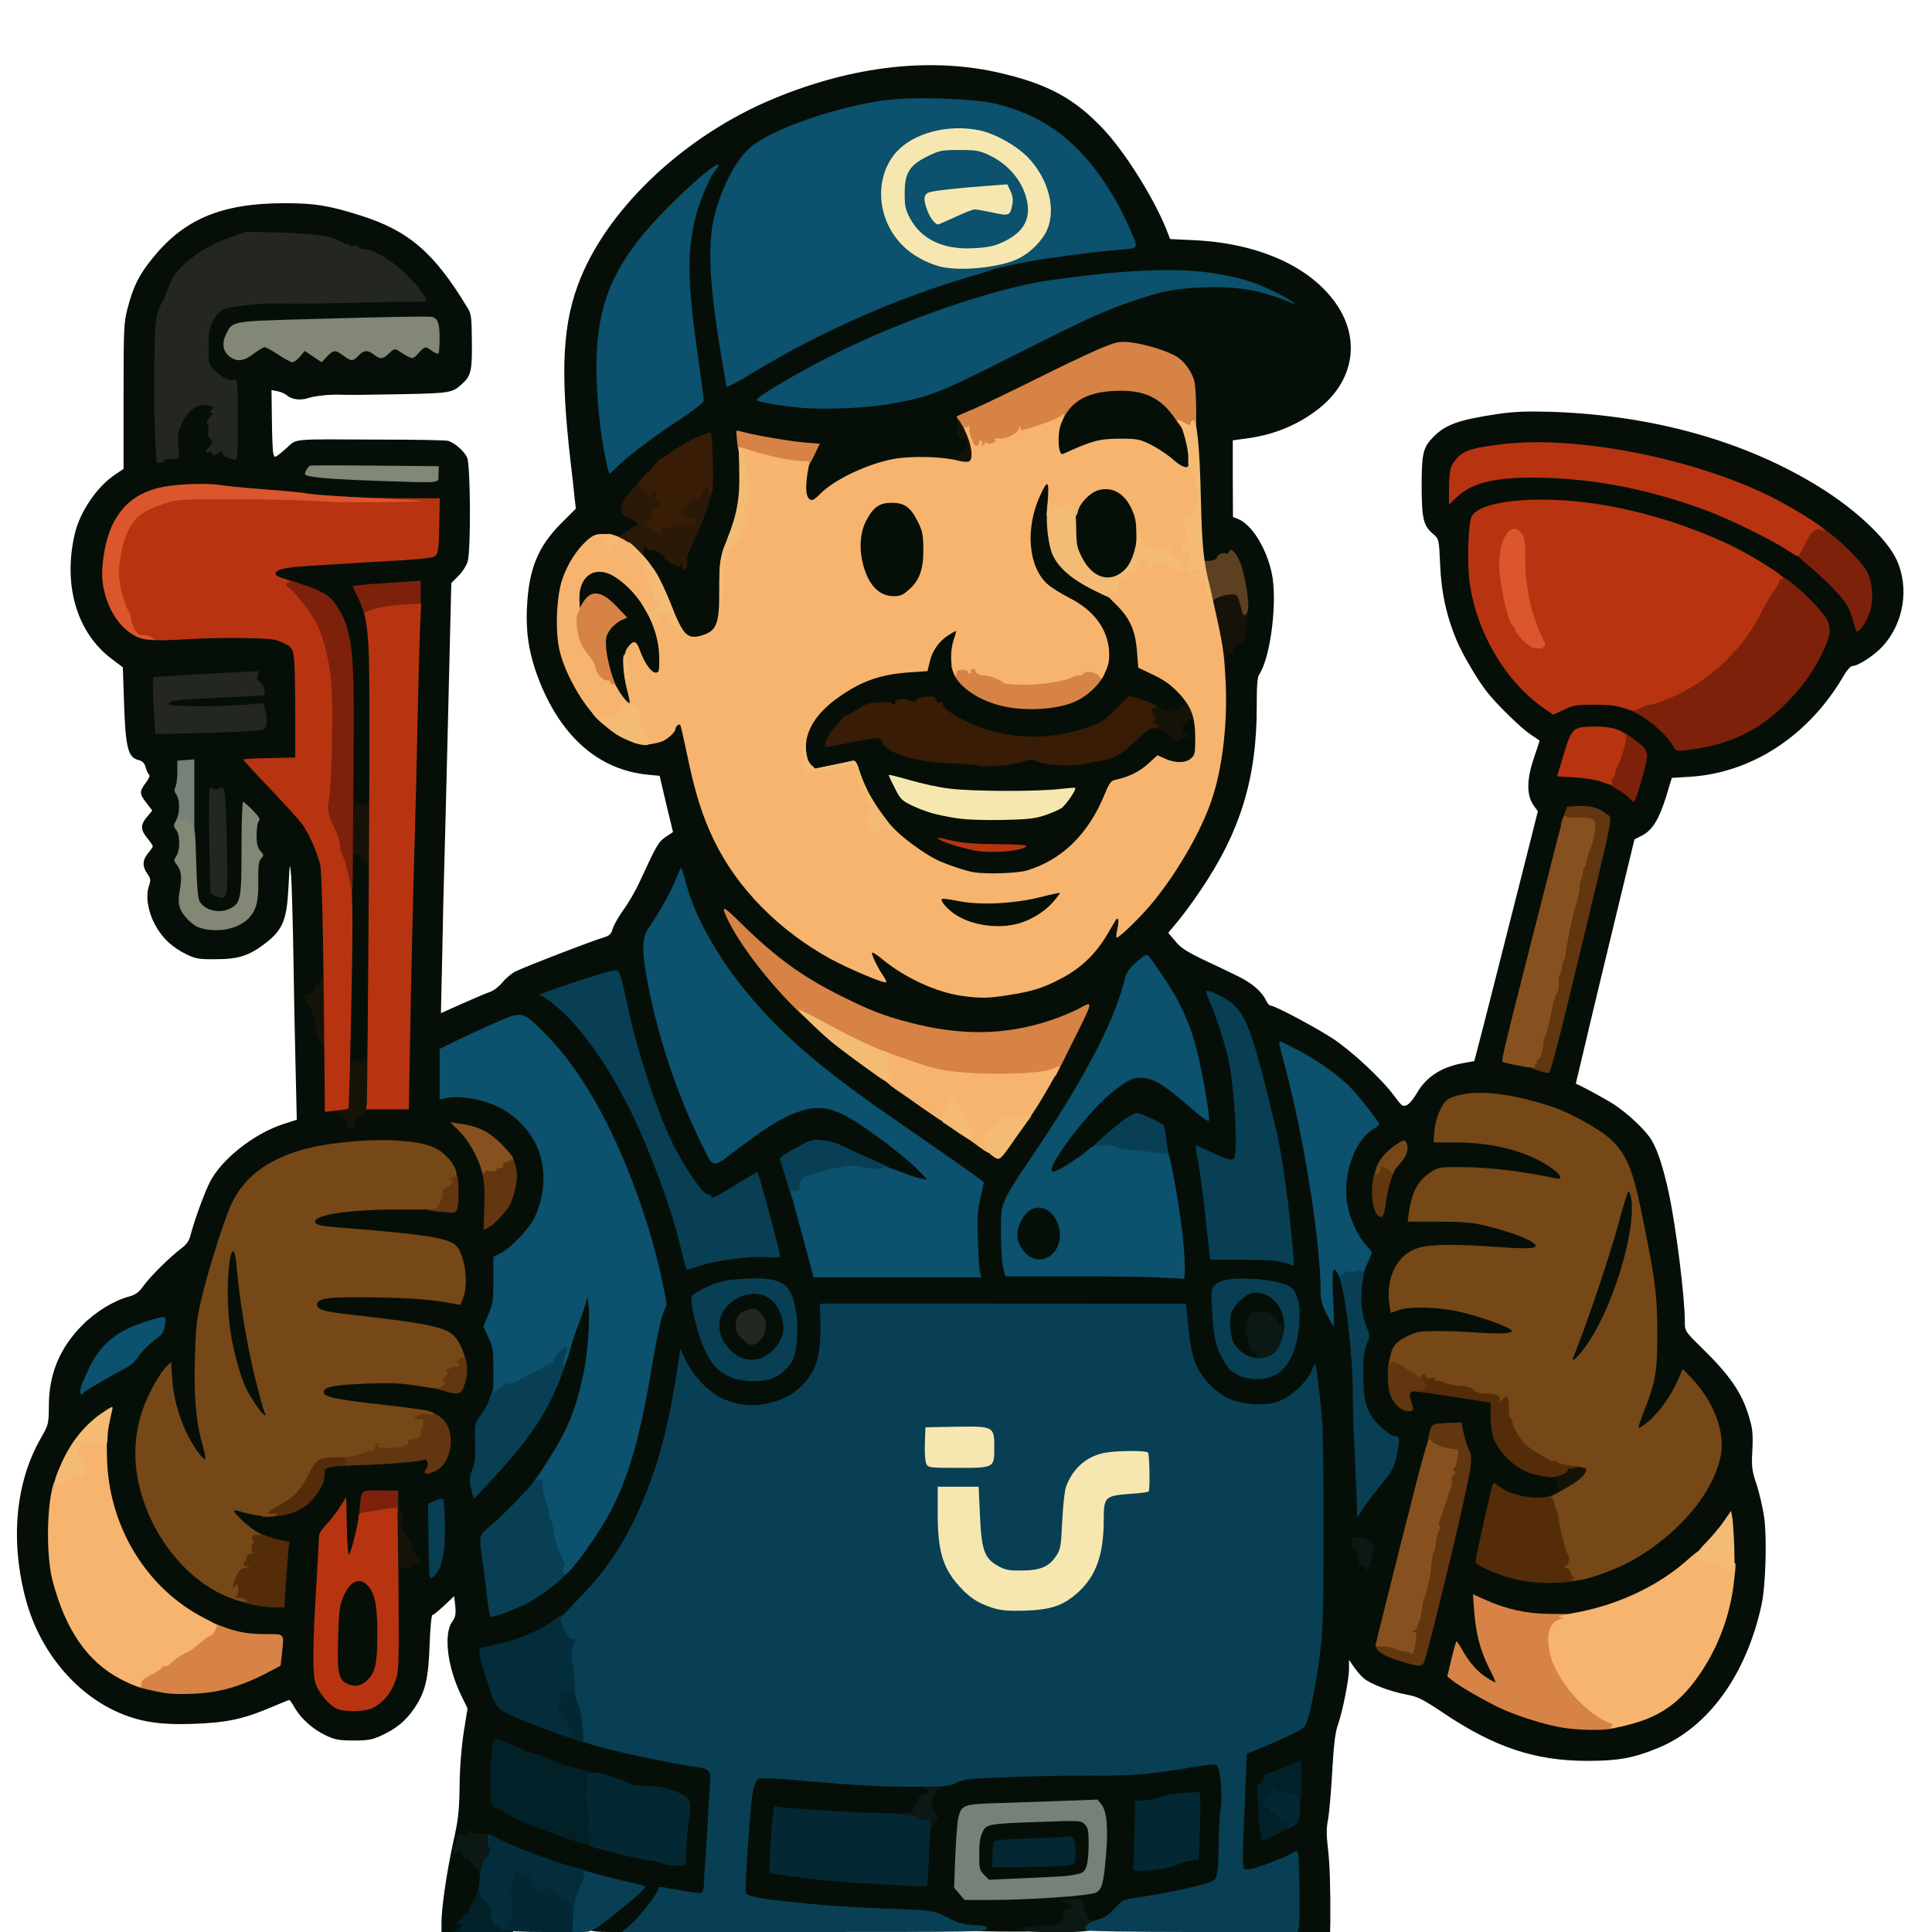
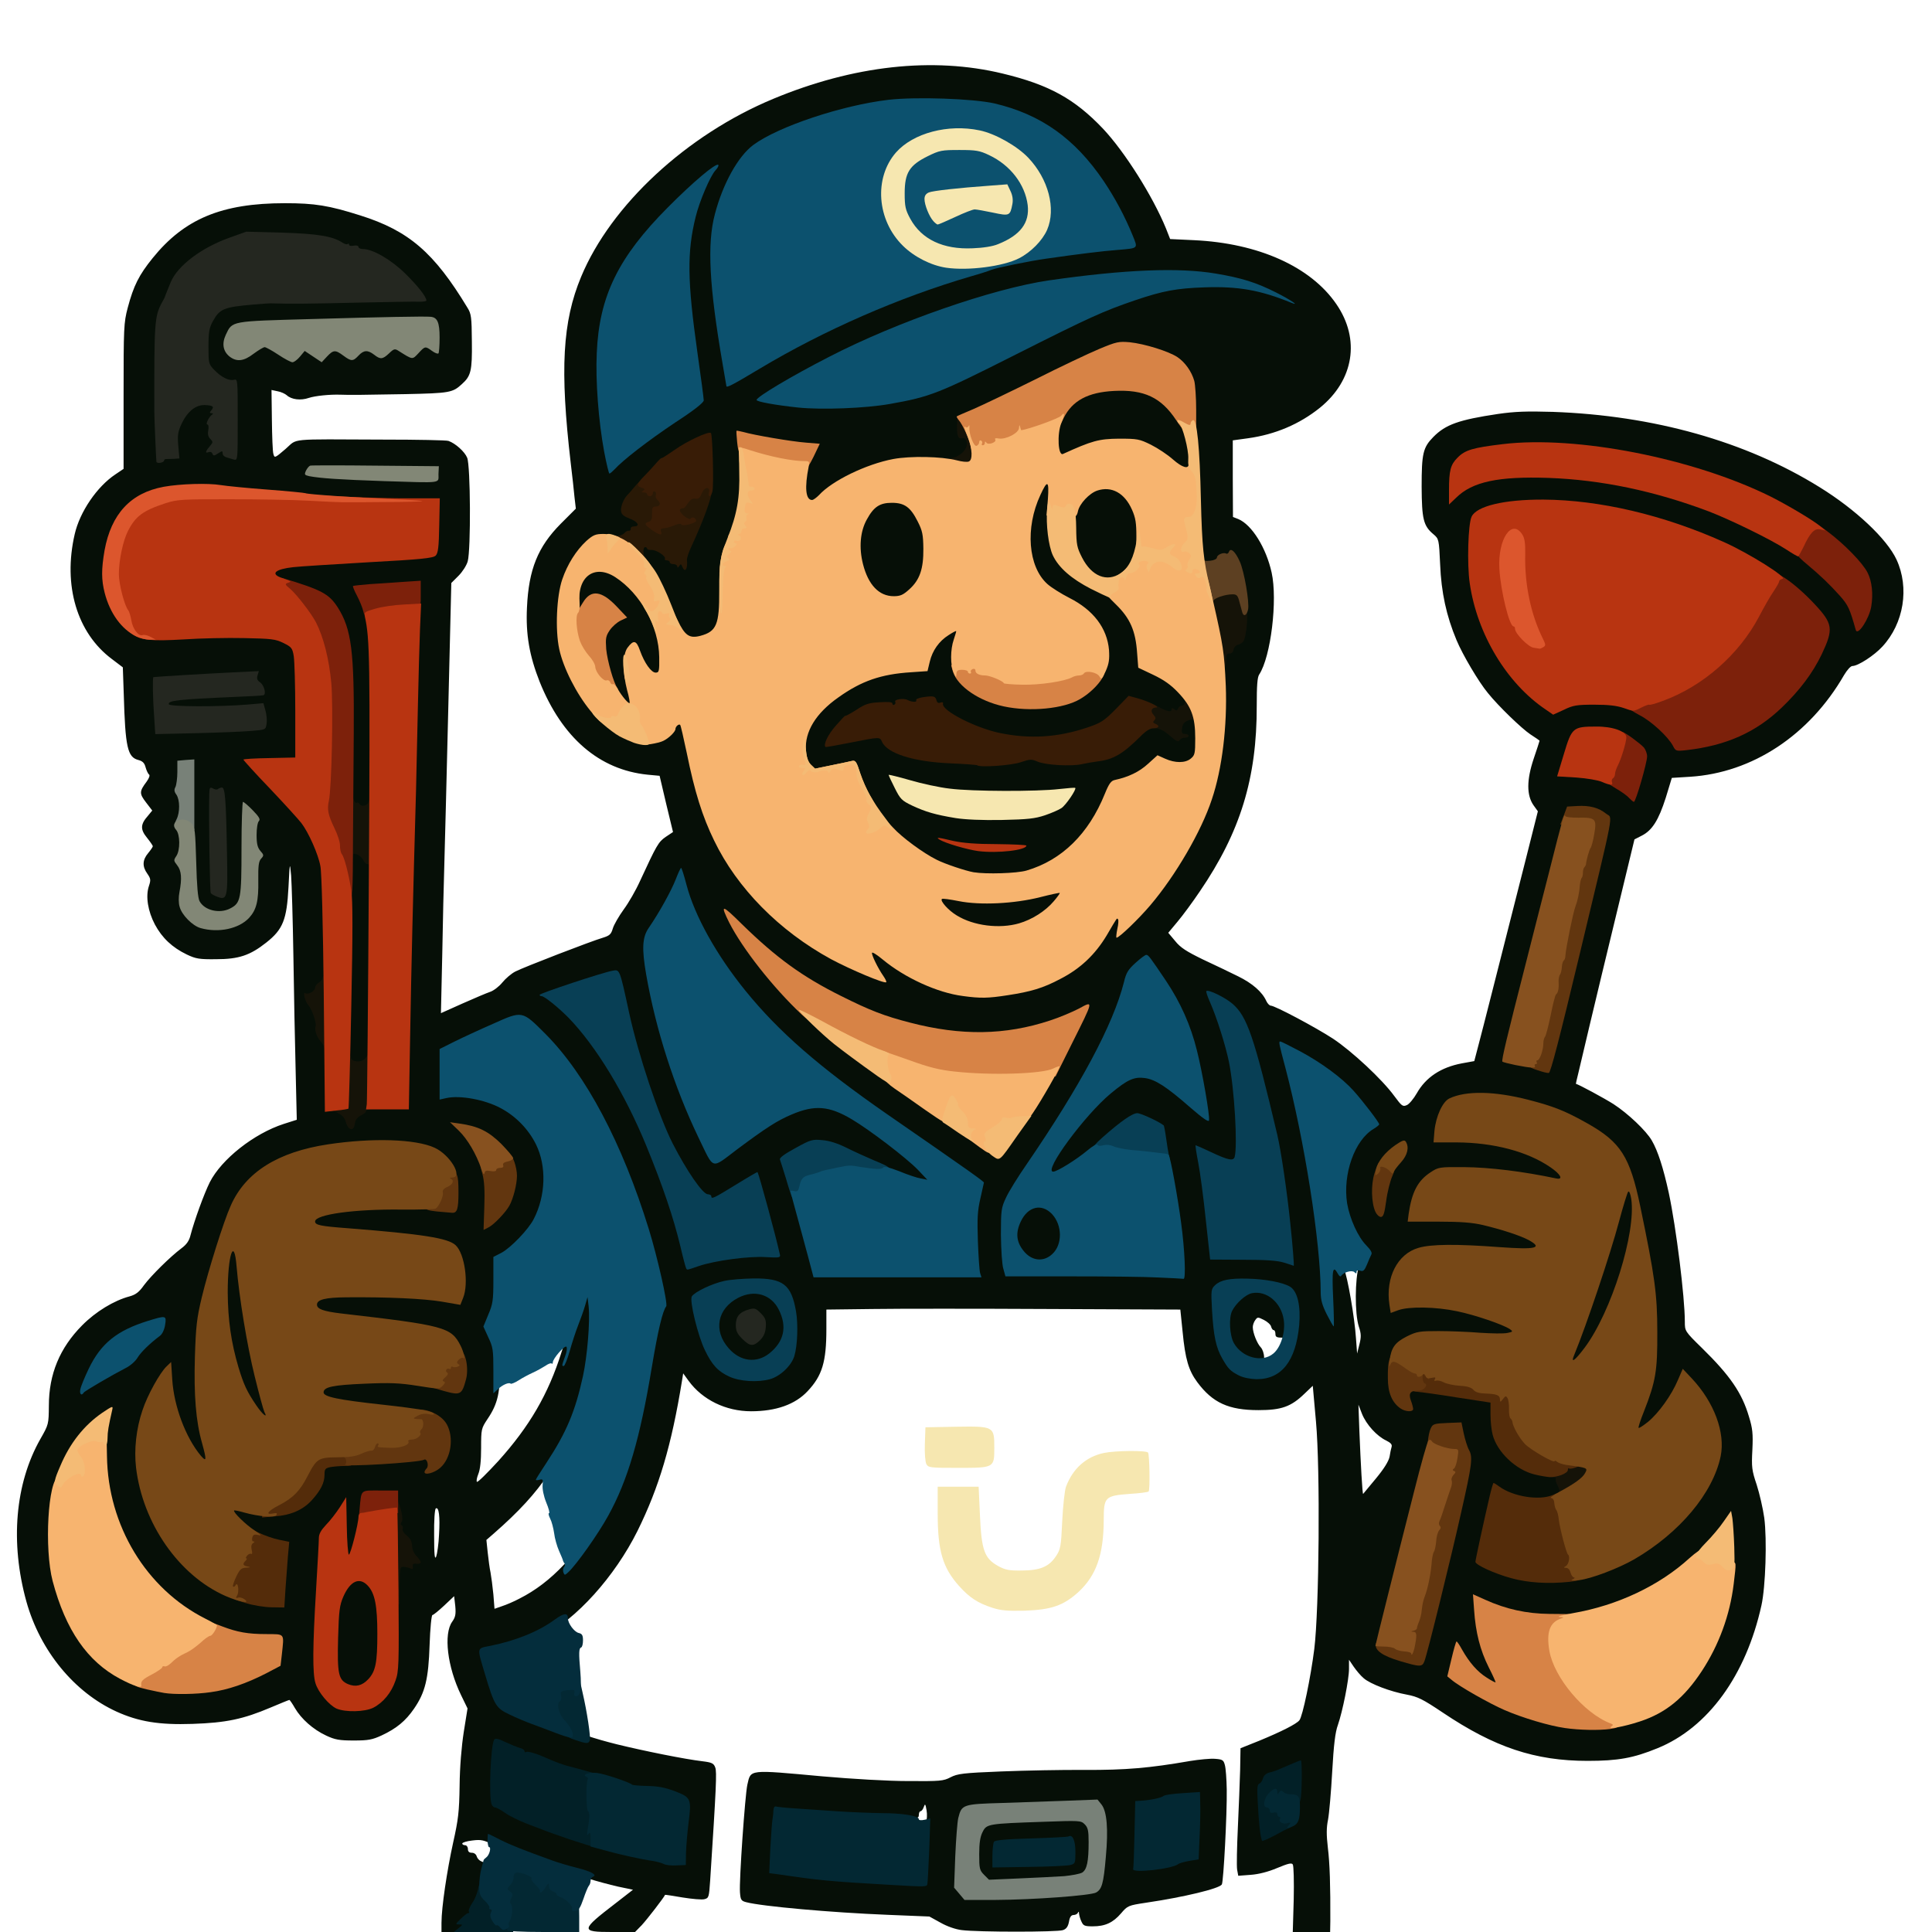
<svg xmlns="http://www.w3.org/2000/svg" version="1.0" viewBox="0 0 1024 1024">
  <g fill="#060f07">
    <path d="M234 1019.1c0-8.1 2.9-27.6 6.2-42.6 2.7-12.1 3.2-16.2 3.4-30 .1-10 1-20.7 2.2-28.5l2-12.5-3.4-7c-7.3-15-9.4-32.5-4.7-39 1.7-2.4 2-4 1.6-8.3l-.6-5.2-5.3 5c-2.9 2.7-5.7 5-6.2 5s-1.2 6.9-1.5 15.8c-.6 18.1-2.3 25.2-8.3 33.9-4.4 6.4-9.2 10.4-17.1 14.1-5 2.3-7.1 2.7-14.8 2.7-7.6 0-9.9-.4-14.6-2.6-6.9-3.2-13.2-8.8-16.6-14.6-1.3-2.3-2.7-4.3-2.9-4.3-.3 0-4.7 1.8-9.9 4-14.6 6.2-23.6 8.1-41.5 8.7-17.7.6-28.5-1.2-40.2-6.5C39.4 897 21.3 875 14 848.9c-8.7-31.3-6-62.6 7.4-86.2 4.4-7.7 4.4-7.8 4.5-17.7 0-16.7 5.8-30.6 17.6-42.5 7.2-7.3 16.9-13.2 25.2-15.4 3.2-.9 5-2.2 7.6-5.9 3.8-5.1 13.9-15.1 19.9-19.6 2.7-2 4.1-4 4.8-7 2-7.7 7.2-22 10.2-28 6.2-12.2 23.4-25.8 39.2-30.9l6.9-2.2-.6-26c-.4-14.3-.9-41.7-1.2-61-.3-19.2-.9-38.4-1.2-42.5-.7-7.4-.7-7.2-1.4 6.3-.9 17.1-2.9 22.3-11.8 29.3-8.6 6.8-14.6 8.8-26.6 8.8-8.8.1-10.7-.2-15.5-2.5-7.7-3.7-13.1-8.8-16.9-15.9-3.7-7-5-14.9-3.2-20.3 1.1-3.3 1-4-.8-6.6-2.8-3.9-2.6-7.3.4-10.9 1.4-1.7 2.5-3.3 2.5-3.7 0-.3-1.4-2.4-3.1-4.5-3.6-4.4-3.5-7.1.5-11.6l2.3-2.8-3.3-4.3c-3.6-4.7-3.6-5.8.3-11 1.3-1.8 1.9-3.4 1.3-3.8-.5-.3-1.3-2-1.8-3.7-.6-2.4-1.6-3.4-3.9-4-5.7-1.5-6.9-6.7-7.7-34.7l-.5-14.4-5.8-4.4c-18.5-13.8-26-39-19.7-66.2 2.7-11.8 11.8-25.2 21.6-31.7l4.3-2.9V210c0-36.6.1-38.9 2.2-46.9 3.1-11.7 6-17.4 13.2-26.3 16.8-20.8 36.6-29.1 70.1-29.1 15.8 0 23.3 1.2 40 6.5 25.7 8.1 39.1 19.7 56.7 48.8 2.1 3.3 2.3 5.1 2.4 18.1.2 15.5-.5 18.2-5.3 22.5-4.9 4.5-6.4 4.8-29.8 5.3-21.7.4-30.2.5-34.5.3-5.8-.2-13.4.6-16.8 1.7-4.3 1.5-9.2.9-11.7-1.4-.9-.8-3.1-1.8-4.8-2.1l-3.3-.7.2 15.8c.1 8.7.4 16.9.8 18.1.6 2.3.8 2.2 6.4-2.6 6.8-5.8.2-5.2 51.9-5 18 0 33.5.3 34.5.7 3.7 1.3 8.6 5.7 9.9 8.9 1.8 4.2 2 48.7.3 54.9-.6 2.2-2.8 5.6-4.9 7.7l-3.8 3.8-1.6 66.2c-.9 36.5-1.8 73.7-2.1 82.8-.3 9.1-.8 30.6-1.1 47.8l-.7 31.2 11.4-5.1c6.3-2.8 12.9-5.6 14.7-6.2 1.8-.6 4.7-2.8 6.4-4.9 1.7-2.1 4.8-4.8 7-5.9 4.5-2.3 40.2-16.1 46.4-17.9 3.5-1.1 4.3-1.8 5.2-4.9.6-2 3.2-6.5 5.8-10.1 2.6-3.5 6.5-10.3 8.6-15 8.8-19 9.7-20.7 13.6-23.4l3.9-2.6-3.6-14.9-3.5-14.9-6.4-.6c-25.6-2.6-45.3-19.6-57.2-49.3-5.4-13.7-7.4-25-6.7-39.3.9-20.2 5.8-32.2 17.9-44.4l8-8-.7-6c-.3-3.4-1.2-11.5-2-18.1-5.8-49.7-4.4-75 5.5-98.8 15.8-38 55.9-75.2 101.8-94.3C452.3 34.7 494.4 30 531.5 39c24.5 5.9 38.1 13.4 53.1 29.2C596.1 80.4 611 104 618 121.1l2.2 5.6 12.7.6c34 1.6 61.8 14 75.4 33.9 12.8 18.6 9.3 40.3-8.7 54.9-10.8 8.7-23.7 14.2-38.2 16.2l-8 1.1v20.3l.1 20.3 2.8 1.1c7.2 3 14.8 15.2 17.7 28.4 3.2 14.5-.4 44.6-6.6 54-1 1.5-1.3 6-1.3 16.5.1 38.5-8.7 67-30.2 98.5-3.7 5.5-9 12.7-11.7 15.9l-5 6 3.7 4.4c2.8 3.5 6 5.5 14.6 9.7 6.1 2.8 14.5 6.9 18.8 9 7.5 3.7 12.7 8.2 14.9 13.1.6 1.3 1.7 2.4 2.3 2.4 2.2 0 23.8 11.5 33 17.5 10.1 6.7 26.1 21.6 32.5 30.4 4 5.4 4.5 5.8 6.7 4.8 1.2-.5 3.6-3.4 5.2-6.2 4.8-8.5 12.8-13.8 23.9-15.9l6.6-1.2 2.2-8.4c2.2-8.2 10.9-42.7 24.9-97.8l6.6-26.2-2.3-3.2c-3.7-5.3-3.7-13.4.1-24.7 1.7-5 3.1-9.3 3.1-9.5 0-.1-2.2-1.7-4.9-3.4-4.5-3-16.8-14.8-22.5-21.9-4.9-5.9-13.4-20.3-16.6-28-5.4-12.9-8.1-25.3-8.7-40.2-.6-13.3-.7-13.5-3.5-15.9-5.4-4.5-6.2-8.1-6.3-25.2 0-17.6.7-20.8 6.2-26.4 6.5-6.6 13.5-9.1 34.3-12.2 9-1.3 15.3-1.5 29-1.1 53.4 1.9 102.3 15.6 141.4 39.9 19.1 11.8 35.7 27.4 40.8 38.4 6.9 14.9 3.9 33.8-7.5 46.1-4.3 4.7-12.9 10.3-15.9 10.3-.9 0-2.8 2.1-4.4 4.8-18.4 31.9-48.6 51.8-81.6 53.9l-9.7.6-3.2 10.5c-3.8 11.9-7.2 17.3-12.7 20.1l-3.9 2-6.6 27.3c-5.4 22.2-15.6 64.4-23.2 96.8-.8 3-1.3 5.5-1.2 5.5 1 0 15.2 7.7 19.9 10.7 7.7 5 17.3 14.1 20.3 19.3 3.2 5.5 6.1 14.5 9 27.8 3.9 18.3 8.5 55.2 8.5 68.2 0 5 0 5.1 9.1 14 14.9 14.6 21.2 23.8 24.9 36.4 1.9 6.2 2.2 8.9 1.8 17.5-.5 9.2-.3 10.9 2.3 18.6 1.5 4.7 3.3 12.5 4 17.5 1.5 11.4.7 36.5-1.5 46.4-8.2 37.1-28.3 64.8-55.1 75.7-12.7 5.2-20.9 6.7-37 6.7-28 0-49.4-7.2-76.8-25.6-10.6-7.1-13.2-8.4-19-9.5-8.8-1.6-19.5-5.7-22.9-8.7-1.6-1.3-3.9-4.1-5.3-6.1l-2.5-3.7v4.8c0 5.7-3.4 22.6-5.9 29.8-1.4 3.8-2.2 10.5-3 24.7-.6 10.8-1.6 22.2-2.2 25.4-.9 4.4-.9 8-.1 15 1 8 1.4 20.3 1.3 38.9l-.1 5.7h-19.8l.5-17.2c.2-9.5 0-17.9-.5-18.6-.6-1-2.5-.5-8.3 1.9-4.7 2-9.8 3.3-14 3.6l-6.6.5-.6-3.3c-.3-1.9-.1-11.9.4-22.4.5-10.4 1-24.1 1.2-30.4l.2-11.5 10-4c11.4-4.7 19.6-8.8 21.2-10.8 1.7-2 6-22.7 7.9-37.8 2.6-21.1 3.2-95.2.9-120.5l-1.7-19-4.3 4.1c-7.2 7-12.3 8.8-24.5 8.8-15.8 0-24.3-3.9-32.4-14.8-4.6-6.2-6.4-12.2-7.8-26.8l-1.2-11.7-69.5-.3c-38.3-.2-80.5-.2-93.8 0l-24.3.3v10.3c0 17.4-2.2 24.7-9.9 32.9-6.6 7.1-16.8 10.7-30 10.7-13.4 0-25.8-6.1-33.1-16.1l-2.9-4-.6 3.8c-5.6 34.5-12.2 56.6-23.6 79.7-12.1 24.3-32.5 46.9-50.4 55.9-5.7 2.8-19 7.1-25.2 8.2-2.4.4-4.3.9-4.3 1.3 0 1.5 5.3 18.2 7 21.9 1.6 3.5 2.9 4.6 8.2 7.1 3.5 1.7 8.8 3.9 11.8 5 23.7 8.6 30 10.7 41.9 13.7 14.7 3.6 36.1 7.9 45.4 9 5 .6 6 1.1 6.8 3.3.9 2.3.5 10.7-2.7 60-.6 8.7-.7 9.2-3 9.8-1.3.4-6.6-.1-11.6-.9-5.1-.9-9.3-1.5-9.3-1.4-.4 1.2-9.6 13.1-12.3 16l-3.6 3.7h-12.3c-16.8 0-16.7-.9 2.2-15.4l9-7-8.1-1.7c-4.4-1-11.4-2.9-15.5-4.2-4.1-1.4-9-2.8-10.9-3.2-6.8-1.4-30.7-10.3-38.9-14.4-5.7-2.9-7-3.2-11.8-2.6-2.9.3-5.3 1.1-5.3 1.6s.7.9 1.5.9 1.5.9 1.5 2c0 1.4.7 2 2.1 2 1.2 0 2.3.8 2.6 2 .3 1 1.4 2.2 2.5 2.6 1.9.6 2 1.2 1.6 10.4-.4 7.7-1 10.6-2.6 13.5-1.2 2-2.2 4.3-2.2 5.1 0 .8-.6 1.4-1.4 1.4-1.5 0-2.6 2.1-2.6 5.1 0 1.7-.8 1.9-7 1.9h-7v-4.9zm126.5-40.6c.2-3.8.7-9.9 1.2-13.5.4-3.6.7-7.3.5-8.2-.6-3.1-12.6-6.8-21.9-6.8-4.5 0-8.3-.4-8.5-.8-.5-1.3-13.6-6.2-16.6-6.2-1.5 0-5.2-.7-8.2-1.5-3-.9-7.3-2.1-9.5-2.6-2.2-.6-6.5-2.2-9.5-3.6s-7.1-2.8-9-3.1c-1.9-.3-4.1-1.1-4.8-1.9-.7-.7-1.9-1.3-2.7-1.3-.7 0-2.6-.7-4.1-1.5l-2.9-1.5-.7 4.3c-.8 5.4-1 21-.2 23.1.3.9 1.2 1.6 1.9 1.6.6 0 3 1.3 5.1 2.8 2.2 1.6 7.8 4.3 12.4 6.1 4.7 1.7 9.4 3.6 10.5 4.1 5.6 2.6 37.3 11.9 46 13.4 5.5 1 11.6 2.4 13.5 3.1 6.5 2.5 7.3 1.9 7.5-6zm316.5-11c.8-.6 2.9-1.7 4.7-2.4 3.7-1.5 3.9-2.3 4.9-15.8.6-10 .6-10.3-1.4-10.3-1.2 0-2.3.4-2.6.9-.3.4-2.6 1.4-5.1 2.1-3.4.9-4.7 1.9-5.1 3.6-.3 1.3-1 2.4-1.5 2.4-1.1 0-1.2 7.2-.3 15.9.6 5.7.9 6.1 2.8 5.5 1.2-.3 2.8-1.2 3.6-1.9zm175.6-54.6c16.1-2.8 29.1-9.3 37.6-18.8 17.8-19.8 27.9-48.7 26.1-74.6l-.6-8.6-3.1 3.8c-8 10-22.9 22.3-35 29-28.7 16-59 19.4-86.9 9.8l-6.8-2.3.6 3.6c1.8 11.3 4 18.7 7.5 25.8 2.2 4.3 4 9.3 4 11.1 0 3-.3 3.3-3.2 3.3-4.5 0-11.2-4.3-15.8-10.1-2.2-2.8-4-4.9-4-4.7 0 .2-.4 1.8-.9 3.5l-1 3.3 9.2 5.7c25.1 15.6 53.6 23.6 72.3 20.2zm-657.7-10.8c5.3-2.7 9.5-7.9 11.7-14.3 1.5-4.3 1.8-8.8 1.9-23.8.1-10.2.2-22.7.3-27.7l.2-9.3h3c2.8 0 3-.2 3-4 0-3.2-.6-4.6-2.6-6.4-2.2-1.9-2.8-3.3-3.1-8.2-.2-3.2-.6-8-.9-10.6l-.7-4.8h-6.3c-7.2 0-6.8-.5-7.8 10.2-.3 3.1-1.5 9.7-2.7 14.7l-2.1 9.1H181v-21.3l-4.5 4.7c-3.4 3.6-4.5 5.6-4.5 8 0 1.7-.7 14.1-1.5 27.6-2.4 40.2-2.1 43.6 4.3 51.1 5.9 6.9 12.9 8.6 20.1 5zm-86.3-8.2c9.1-1.2 19-4.6 29.7-10.1 7.2-3.8 7.7-4.2 7.7-7.3 0-1.8.3-4 .6-4.8.4-1.2-1-1.6-8.3-2.1-12.2-.9-20.4-3-30.1-7.6-21.7-10.4-40.1-30.5-48.1-52.5-5-14-6.4-22.4-6.5-39.7V754l-3.4 3.3c-14.3 13.7-23.3 38.3-21.8 60.4 1.9 30.8 17 58 38.3 69.1 13.9 7.2 26.2 9.3 41.9 7.1zm643.8-17.1c2.5-9 14.2-56.7 17.6-71.8 7.3-32.3 7-30.7 5.4-33.8-.8-1.5-1.9-5.3-2.6-8.4l-1.2-5.8h-4.2c-4.8 0-5.9 1-7.2 6.5-.6 2.2-4 15.7-7.7 30-3.6 14.3-9.6 37.7-13.1 51.9-7.5 29.9-7.8 27.9 3.6 31.5 8.3 2.5 8.6 2.5 9.4-.1zm-477.1-29.5c16.9-8.5 31.5-24 44.1-47 10.3-18.6 16.8-41.1 23.2-79.1 2-11.8 4.4-23.8 5.4-26.8l1.9-5.4-4-15.9c-10.2-41.2-26.5-78.7-46.6-106.9-4.9-6.9-19.6-22.3-22.9-24-1.7-.9-4.3-.1-15 4.7-7.1 3.2-15.7 7.2-19.1 9L236 559v19h3.9c22.1 0 39.2 9.3 47.3 25.7 3.1 6.3 3.3 7.6 3.7 18.4.3 12.3-.9 19.1-4.9 27-2.7 5.2-11.5 14.5-16.5 17.5l-4.3 2.4-.5 12.3c-.3 7.9-1.1 13.9-2.2 17-1.6 4.5-1.6 5 .1 9 1.2 2.9 1.9 7.9 2.2 16.2.5 14.1-.9 20.5-6.4 28.6-3.3 5-3.4 5.3-3.4 15.4 0 6.8-.5 11.4-1.5 13.8-.8 2-1.1 3.8-.7 4.1.5.3 5.5-4.7 11.3-11 16.5-18.3 26.6-35.6 33.5-57.7 2-6.1 4.6-13.9 5.9-17.2 1.2-3.3 2.8-7.9 3.4-10.2 1.1-4 1.4-4.3 4.5-4.3h3.3l.6 6c.8 9-.9 30.2-3.3 41.3-4.3 19.6-8.8 30-21.2 48.8-7.1 10.6-15.7 20-29.2 31.8l-3.8 3.3.7 6.7c.4 3.6 1 8.4 1.5 10.6.4 2.2 1.1 7.4 1.5 11.6l.6 7.6 4-1.4c2.2-.7 6.4-2.5 9.2-4zm-126.9-9.5c.4-6.2.9-12.7 1.2-14.4.6-3.1.5-3.2-4.7-4.3-7.9-1.7-13.3-4.5-18.9-9.7-4.4-4.1-5-5.2-5-8.7v-4l5.3.7c3 .3 7.4 1.3 9.8 2.2 13.5 4.8 32.9-7.6 32.9-21 0-3.3.2-3.5 4.3-4 2.3-.3 9.8-.8 16.7-1.1 11.6-.5 24.7-1.7 34.7-3.1 3.9-.6 4.3-.4 4.9 2 .6 2.5.8 2.6 2.4 1.1 1-.9 2.4-3.9 3-6.5 1.1-4.5 1-5.3-1-8.9-3.8-6.6-6.5-7.5-34.3-10.6-12.2-1.3-24.2-3.1-26.7-3.8-4.5-1.3-4.5-1.3-4.5-5.7 0-6.5 1.5-7 25.7-7.7 18.1-.5 21.6-.3 32.3 1.7 6.6 1.2 12.6 2.2 13.4 2.3 2 .3 4.1-4 4.1-8.3 0-1.9-1.1-5.7-2.4-8.5-5.2-11.2-7.5-11.8-64.3-18.4-11.1-1.3-12.3-2.1-12.3-7.6s1.3-6.3 11.2-7.1c7.2-.5 53.2 1.1 61.5 2.2l4.2.6 1.2-4.2c1.1-3.6 1-5.2-.4-10.9-1-3.7-2.8-7.6-4-8.9-4-4-17-6.1-57.2-9.2-17.7-1.4-17.5-1.3-17.5-6.6v-4.3l5.3-1.6c9.2-2.7 24.2-3.8 47.4-3.3 24.7.6 23.3 1 23.3-6.5-.1-9.2-5.3-17.3-13.2-20.7-14.8-6.4-53.5-3.9-73.3 4.8-13.7 6-23.1 14.7-28.2 26.2-3.8 8.5-12.1 34.6-15.4 48.8-5.2 21.8-5.1 52.2.2 71.1 1 3.9 1.9 8.9 1.9 11.1 0 3.9-.1 4-3.4 4-2.6 0-3.9-.7-5.8-3.2-7-9.2-12.2-21.9-14.2-34.6l-1.1-7.3-3.4 5.8c-1.8 3.2-4.5 9.2-5.9 13.3-2.3 6.6-2.6 9-2.6 19.5 0 10.3.4 13.2 2.8 20.2 7.4 22.7 24.1 43.1 41.6 51 7.6 3.5 19.8 7.2 24.1 7.2l3.6.1.7-11.2zm683.3-2.9c12.9-1.7 29.5-9.1 43.1-19.1 19.9-14.7 34.5-36.2 34.3-50.8-.1-7.6-5.6-19.9-13.1-29l-2.9-3.5-1.6 4c-2.5 5.9-9.9 15.9-14.9 19.9-3.2 2.7-5.3 3.6-8 3.6-3.4 0-3.6-.2-3.6-3.3 0-1.7 1.5-7 3.3-11.7 6-15.3 7.2-21.8 7.1-39 0-12.8-.6-18.7-3.3-34-3-17.3-5.1-24.4-5.1-17.4 0 1.6-1.1 7.1-2.5 12.3-6.1 22.7-13.1 39-21.6 50.4-4.8 6.3-5.3 6.7-9.1 6.7h-4l.4-3.7c.3-2.1 3.4-11.7 7-21.3 8.8-23.9 15.1-43.1 18.9-57.9 2.5-9.5 3.7-12.5 5.1-12.9 2.4-.6 2.3-1.7-1.1-8.4-4.3-8.5-7.7-12.4-15-17.2-14.4-9.6-27.3-14.7-46.7-18.7-9.3-1.9-11.8-2-17.5-1.2-3.7.6-7.9 1.7-9.5 2.4-3 1.5-6.6 7.8-7.7 13.5l-.6 3.1 12.7.6c20.6.9 37.3 5.4 49 13.4 4.9 3.4 5.2 3.8 5.2 7.9 0 4.2-.1 4.4-2.9 4.4-1.6 0-6.4-.7-10.7-1.5-17.1-3.2-30.4-4.8-40.4-4.9-9.8-.1-10.8.1-14.6 2.6-5.1 3.3-8.2 7.5-10 13.5-.8 2.6-1.4 4.9-1.4 5.3 0 .4 7.3 1 16.3 1.2 16.3.5 23.2 1.6 36.7 6 3.6 1.1 8.2 3 10.3 4.1 3.3 1.8 3.7 2.5 3.7 5.9 0 3.2-.4 3.9-2.6 4.4-1.4.4-11.9.1-23.3-.6-24.2-1.5-34.2-1.1-39.7 1.6-5.3 2.6-10 9.1-11.4 15.9-1.9 9.1-2 9 12.5 8.7 17.4-.4 33.4 3 49 10.4 2.9 1.4 3.5 2.1 3.5 4.9 0 2.5-.5 3.4-2.2 3.9-3.5.9-14.9.7-30.8-.5-13.9-1.1-14.7-1-20.1 1-7.2 2.8-10.5 5.8-12 11.2-1.9 6.9-1.5 13.2 1.2 17.6l2.4 3.8.3-3.7c.5-6 .2-6 32-1l17.2 2.7v6.3c0 8.6 1.5 13.8 5.5 19.4 5.9 8.1 16.7 13.6 26.8 13.8 2.2 0 2.7.5 2.7 2.4 0 1.4.5 2.8 1 3.1.6.3 1 2.3 1 4.5 0 3.5-.3 3.9-4 5.4-6.2 2.5-18.5 2.1-26.3-.7l-6.5-2.4-1.1 5.6c-.7 3.1-2.4 10.7-3.8 16.9-1.4 6.2-2.4 11.4-2.2 11.5 10.5 5.6 23.3 9.5 32.1 9.6 3.1.1 9.2-.4 13.5-1zm-599-21.6c.6-9.5-.1-14.8-1.7-13.8-.6.4-1 6.5-.9 14.3 0 10.5.3 13.1 1.1 11.2.5-1.4 1.3-6.6 1.5-11.7zm496.6-29.7c4.3-5.2 6.7-9.1 7.2-11.5.3-2 .8-4.4 1.1-5.3.3-1.2-.5-2.1-2.9-3.3-4.9-2.3-10.5-8.4-12.8-14.1l-1.9-4.9.5 14c.7 17.3 1.6 33.7 2 33.3.1-.2 3.2-3.8 6.8-8.2zM69.4 717.3c3.3-4.8 6.9-8.4 10.9-10.9 5.3-3.4 4.6-4.6-1.6-2.5-13.2 4.6-21.7 11.2-27.2 21.3l-2.7 4.9 9.3-5c5.2-2.8 10.2-6.3 11.3-7.8zM405.1 728c7.7-2.1 14-10.4 13.9-18.1-.1-1.9-.4-1.5-1.5 1.5-1.6 4.6-5.6 8.9-10 11.1-4.1 1.9-13.2 1.9-17.7 0-4.4-1.8-9.2-7.2-10.8-12-1.8-5.4-.9-15.8 1.6-19.2 4.8-6.5 13.4-9.9 21.9-8.8 6.9.8 11.2 3.6 13.5 8.8 1.1 2.3 2 3.4 2 2.5 0-3.6-3.4-8.6-7.2-10.8-7-3.9-23.2-2.7-34.5 2.6-3 1.5-5.7 3.2-6 4-.7 2 3.3 16.9 6.4 23.2 3.7 7.7 6.9 11.1 12.8 13.8 5.4 2.6 9.9 3 15.6 1.4zm266.3-1.4c5.3-2.2 9.8-7.9 12.1-15.3.6-2.1.3-2.3-3.4-2.3-3.4 0-4.1-.3-4.1-2 0-1.1-.4-2-.9-2s-1.1-.8-1.4-1.9c-.2-1-2-2.6-3.8-3.5-3.2-1.6-3.4-1.6-4.6.1-.7.9-1.3 2.6-1.3 3.7 0 3 2.3 8.8 4.3 10.8.9 1 1.7 3.3 1.7 5.3 0 3.5 0 3.5-4.6 3.5-5.8 0-11.6-3.3-14.4-8.1-2.5-4.5-2.9-19.3-.6-23.7 2.9-5.5 7.1-8.4 13.3-9.2l5.8-.7-8.2-.2c-8.6-.1-11.9.7-14.6 3.4-1.3 1.3-1.5 3.1-1.1 9.8.7 11.2 2.1 17.4 5.2 22.7 3.2 5.6 4.3 6.7 9 9.1 4.5 2.2 7.2 2.3 11.6.5zm48.8-23.5c-2.2-6.9-2.1-25.1.1-32.4l1.8-5.9-2.6-3.4c-6.8-8.9-10.1-22.3-9-36.4.9-10.8 4.3-19.4 10.1-25.7 2.4-2.6 4.4-4.9 4.4-5.1 0-.2-2.7-3.7-6-7.7-8-9.8-17.5-17.8-29.2-24.4-6.4-3.6-6.9-3.2-4.8 3.9 6.4 21.5 15.1 71.7 16.6 95.5.4 6.1.9 10.4 1.1 9.8.3-.8 2.1-1.3 4.4-1.3 3.2 0 4.1.5 5.3 2.8 1.7 3.3 5.6 25.5 6.3 36.6l.6 8 1.2-4.8c1-4 1-5.6-.3-9.5zm-318.7 2c1.4-2.8 1.4-3.2-.8-5.6l-2.2-2.7-2.8 2.2c-3.2 2.6-3.3 3-.6 6.4 2.7 3.4 4.5 3.3 6.4-.3zm283.4-12.9c-.9-4.4-1.6-5.7-4.2-7.3-3.9-2.3-7.2-2.7-4-.4 4.2 2.9 6.4 8.1 7.1 16.2l.6 7.8.8-5.5c.4-3.2.3-7.7-.3-10.8zm-169.4-36.9c0-10.4.4-20.7.8-23l.8-4.1-16.8-11.7c-61.2-42.5-72.2-50.8-88.3-66.7-24.2-23.8-44.2-53.2-49.7-72.8l-1.7-6.1-1.6 3.3c-2.4 5-6.9 12.7-11.2 19-4.3 6.4-4.5 7.8-2.3 20.4 5.1 29.2 14.9 59.4 27.9 86.7 4.9 10.1 5.9 11.6 7.4 10.8.9-.5 6.9-4.8 13.2-9.5 26.3-19.6 42.3-22.5 61.1-11.1 9.3 5.7 25.6 18.1 32.7 24.8 5.2 5 6.2 6.6 6.2 9.4 0 3.2-.1 3.3-4.5 3.3-6.5 0-16-3.6-41.1-15.5-13.5-6.4-14-6.4-22.9-1.5-4.1 2.3-7.5 4.4-7.5 4.8 0 .4 1.6 5.9 3.5 12.2 2 6.3 5.4 18.4 7.7 27 2.2 8.5 4.3 16.3 4.5 17.3.5 1.6 3.3 1.7 41.2 1.7h40.6v-18.7zM625 669.8c-.1-6.4-3.6-31.9-6-43.3-2.2-10.4-3.6-17.6-4.5-23.5-.4-2.9-1.3-4-5.4-6.2-2.7-1.6-5.4-2.8-6.1-2.8-1.5 0-6.8 4.1-18.7 14.5-12.1 10.6-20.4 15.5-26.2 15.5h-4.4l.5-4.7c.6-6.1 5-13.4 16.3-26.9 9-10.9 19.1-20 25.3-23 2.7-1.2 5.3-1.5 10.8-1.2 8.3.6 12.6 2.9 23.7 12.7 3.2 2.8 6 5.1 6.1 5.1.2 0-.4-4.4-1.4-9.7-4.4-24-9.5-37.7-20.4-54-3.8-5.7-7.1-10.3-7.5-10.3-.3 0-2 1.3-3.8 2.8-2.3 2-3.5 4.3-4.7 8.8-5.5 22.2-22.9 54.9-51.4 96.4-4.6 6.6-9.5 14.7-11 17.8-2.5 5.2-2.7 6.7-2.6 17.2.1 6.3.6 12.9 1.1 14.5l.9 3 35.5.5c19.5.3 39.6.6 44.7.8l9.2.2v-4.2zm-243.5-4.9c6.1-1 14.7-1.9 19.3-1.9 4.5 0 8.2-.2 8.2-.5 0-.7-5.7-22.7-7.6-29.2-.9-2.9-2.1-5.3-2.7-5.3-.7 0-4.8 2.3-9.2 5-5.9 3.7-9 5-11.7 5-2.1 0-3.8-.4-3.8-1 0-.5-.8-1-1.8-1-2.7 0-11.1-12.2-18.6-26.8C346 594.3 335.3 562 330 538c-2.2-10.2-4.4-18.8-4.9-19.3-.7-.7-27.6 7.5-28.9 8.8-.3.3 2.2 3.2 5.6 6.6 19.7 19.3 34.9 45.8 51.1 89.4 6.7 17.9 8.3 23.2 12.5 41.9.6 2.3 1.1 2.7 2.9 2.1 1.2-.3 7.2-1.5 13.2-2.6zm300.5-2.2c0-7.9-5.3-46.7-8-58.2-11.2-47.8-15.4-60.9-21.9-67.8-5.7-6.2-6.2-5.4-2.7 5.1 3.9 11.4 6.2 22.7 7.6 37.1 1.1 11.3 1.4 35 .4 37.5-1 2.6-8.6 2-14.5-1-4.5-2.2-5-2.3-4.5-.7.8 2.5 3.2 22.3 4.7 37.3l1.2 12.6 12.1-.4c10.1-.3 15 .1 24.9 1.7.4 0 .7-1.4.7-3.2zm-415.5-26.2c1.2-2.2 2.8-6.1 3.5-8.8 1.1-4.1 1-5.3-.4-9.1-1.8-4.7-11.6-14.9-16-16.6l-2.6-1 3 6c4.4 8.7 6 16.1 6 27.4v9.9l2.1-1.9c1.2-1 3.1-3.7 4.4-5.9zm465.9-7.1c.6-5 3.7-12.7 6.4-16 .9-1.1.1-.4-1.8 1.7-3.5 3.6-7 12.1-7 16.7 0 4 1.7 2.3 2.4-2.4zm-196.2-30.5c8.8-12.2 18.3-28 26.9-44.4 3.8-7.3 6.9-13.4 6.9-13.7 0-.3-3.7.8-8.2 2.4-17.9 6.4-40.8 8.5-62.8 5.8-10.2-1.3-28.3-5.9-37.7-9.6-18.2-7.1-40.6-20-53.2-30.3-7.7-6.4-8.9-7-6.1-3 6.7 9.4 27 30.4 41.2 42.7 5.4 4.6 29.7 22.2 50.8 36.8 8 5.5 18.8 13 24 16.7 5.2 3.6 10 6.4 10.5 6.3.6-.1 4-4.5 7.7-9.7zm-345.6-12.5c.8-1 3.9-1.4 12.1-1.4h10.9l1.2-58.7c1.2-57.1 3.4-149.4 4.7-193.5l.7-21.7-4.9.4c-2.6.3-8.8.7-13.6 1.1-7.7.5-8.8.8-8.2 2.2.4 1 1.6 4.9 2.8 8.7 1.9 6.5 2 10.4 2.4 54.4.3 26 .2 48.5-.2 49.8-.6 2.4-.9 2.5-6.6 2.1-3.7-.3-6.4-1-7-1.9-.7-.9-.8-9.8-.5-23.9.8-32-.6-60.8-3.3-68.4-2.9-8.1-7.4-14.9-12-17.9-2.1-1.4-8.7-4.1-14.7-5.9l-10.9-3.4-.3-4.1c-.5-6.7-1.8-6.4 49.2-9.3 27.9-1.5 34.2-2.2 35.5-3.5 1.2-1.2 1.7-4.2 1.9-13.2l.4-11.6-9.4.6c-11.1.7-44.8-.8-60.8-2.8-6.3-.7-16-1.7-21.5-2-5.5-.4-15.2-1.3-21.5-2-28.7-3.4-46.7 3.6-54.7 21.2-3.1 6.7-5.6 20.5-4.7 25.8 1.7 10.4 6.8 19.3 14.2 24.6l4.7 3.4h36c35.6 0 36.1 0 40.7 2.3 4.3 2.1 4.8 2.7 5.5 7 .4 2.6.8 17.1.8 32.2v27.5l-11.1.5-11.1.5 13.4 14.4c11.1 12 14 15.8 17.3 22.5 2.1 4.5 4.3 10.5 4.9 13.4.7 3.1 1.1 17.8 1.1 36 0 29.6-.1 30.8-2 32-1.1.7-2 1.9-2 2.7 0 .8-.7 1.8-1.5 2.2-1.3.8-1.2 1.5.5 6.1 1.1 2.9 2 6.7 2 8.6 0 1.9.9 4.3 2 5.6 1.8 2.1 2 3.7 2 19.7V586h3.3c1.8 0 4.2.7 5.3 1.5 2.1 1.6 5.3 1.1 7-1.1zm659.1-148.5c.4-2.2-.1-3-3.2-4.9-2-1.2-5.6-2.5-8-2.8-3.7-.4-4.5-.1-5.5 1.7-.6 1.2-4.2 14.4-8 29.4-3.8 15-9.1 36-11.9 46.7-11 42.8-13 51.3-12.5 52.1.3.5 1.7.9 3.2 1 1.5 0 5.6.8 9.2 1.7l6.5 1.7 14.9-62c8.1-34.1 15-63.2 15.3-64.6zM531 524.5c12.5-1.9 18.9-3.8 28.1-8.7 10.8-5.5 18.4-12.7 24.4-23.1 4.8-8.3 5.1-8.6 8.7-8.7 3.1 0 3.7.4 4 2.3.3 1.9 1.5.9 8.2-6.8 14.4-16.4 29-40.9 34.9-58.8 5.2-15.5 8.3-39.4 7.3-56.9-.7-14.8 0-20.8 2.5-20.8 1.2 0 1.9-.7 1.9-1.9s.9-2.1 2.4-2.5c3.1-.8 3.6-2.3 4.3-12.8.6-9-.6-18.1-3.4-25-1.2-2.9-2.1-3.8-3.9-3.8-1.4 0-2.4.6-2.4 1.4 0 1-1.9 1.6-6.1 2.1-3.3.4-6.2.5-6.5.2-.6-.6-2.3-30-2.4-41.2v-9l-4.5.3c-4.1.4-4.9 0-9.7-4.2-2.9-2.6-8.2-6.1-11.8-7.9-5.6-2.8-7.4-3.2-14-3.1-6.3 0-8.9.6-16.5 3.9-4.9 2-10.8 4-13.1 4.2-5 .6-5.4-.3-5.4-11.7 0-12.4 5-20.4 15.5-25.1 3.9-1.8 7.5-2.4 16.4-2.7 13.3-.5 19.9.7 26.4 4.8 4.3 2.7 11.7 11.4 13.7 16.3.7 1.5.9-1.3.7-9.3-.2-9.5-.7-12.2-2.5-15.6-3.9-7.6-11.5-11.9-26.4-15l-6.6-1.4-9.9 4.1c-5.4 2.3-20.5 9.4-33.6 16-13.1 6.5-27.6 13.5-32.2 15.5-7.9 3.4-8.5 3.9-8.5 6.5 0 2.2.5 2.9 1.9 2.9 2 0 3.1 2.6 3.1 7.7 0 2.2-.9 4.1-2.7 6l-2.8 2.8-17 .1c-18.1.1-22.5.9-34.7 6-7.4 3.1-18.3 10-21.7 13.8-3.3 3.5-10.4 3.8-12.2.4-1.6-2.9-.5-18.1 1.5-23 .9-2.1 1.6-3.9 1.6-4.2 0-.2-2.6-.7-5.7-1.1-5.8-.6-20.5-3-25.3-4l-2.5-.5.4 15.9c.4 19.5-.3 23-8.5 45.1-1.2 3.3-1.7 8.6-1.9 20.2-.4 22.2-2.2 25.3-15.6 26.5-5.6.5-6 .4-8.8-2.6-1.8-1.9-4.7-7.6-7.1-13.9-4.1-10.7-10.5-22.7-13.4-25.2-1.1-.8-1.6-3-1.6-6.6 0-5.2.1-5.4 2.8-5.4 6.6 0 10.2 1.3 14.2 5.1 4.7 4.5 6 4.8 6 1.7 0-1.3.7-3.6 1.6-5.3.8-1.6 3.8-8.4 6.6-15 5.4-13 6.8-22 5.4-33.8l-.7-5.7-3.6 1.5c-5.5 2.3-18.3 11.9-23.8 17.8-15 15.9-15.4 16.8-9.5 18.7 3.9 1.3 4 1.5 4 5.7 0 3.2-.4 4.3-1.5 4.3-.8 0-1.5.4-1.5 1 0 .5-1.6 1.7-3.6 2.6-2.7 1.3-5 1.5-10 1.1-6.4-.6-6.5-.6-10.6 3.1-12.5 11.2-18.4 32.3-14.4 51.2 5 23.7 27.7 50 43.2 50 4.8 0 10.3-3.2 12.2-7.3 1.1-2.3 2-2.7 5.3-2.7 2.1 0 3.9.2 3.9.5 0 .2 1.3 6.9 3 14.8 8.2 39.3 18.9 61 41 82.7 13.2 13.1 28.7 23.7 45.9 31.7 5.9 2.7 7.2 3 6.5 1.6-.4-1-.9-3.9-1.2-6.5l-.4-4.8h3.3c2.3 0 4.7 1.2 8.8 4.6 14.2 11.7 29.1 17.8 49.6 20.3.6 0 5.3-.6 10.5-1.4zm-408.5-36.4c4.8-2.2 8.8-6.5 10.3-10.9 1.3-3.9.6-42.2-.9-43.6-.5-.6-.9 7.5-.9 21.2 0 24.6-.5 26.8-6 29.7-1.6.9-5.5 1.5-9 1.5s-7.4-.6-9-1.5c-5.6-2.9-5.7-3.9-6.5-42.7-.6-28.1-1-35.8-2-35.8-1.1 0-1.2 5.1-.7 25.8.4 14.1.7 30.7.7 36.7 0 8.9.4 11.5 1.8 13.7 4.8 7 14.3 9.5 22.2 5.9zm-5.4-38.4c-.2-21.8-.7-27.7-2.2-27.7-1.4 0-1.1 47.4.3 48.8.6.6 1.4.9 1.7.7.2-.3.4-10.1.2-21.8zm750.8-41.6 2-7.4-3.7-3.4c-8.6-7.9-19.9-11.1-27.5-7.9-3 1.2-3.6 2.2-5.7 9.2-1.2 4.4-2.5 8.4-2.7 9-.3.8 2.7 1.3 9.1 1.6 8.5.5 10.2.9 17.3 4.4 4.8 2.4 8 3.6 8.4 2.9.4-.5 1.6-4.3 2.8-8.4zm41.2-17.1c3.5-1.2 10.2-4 14.8-6.3 16.8-8.3 35.1-29.4 41.6-47.7 1.5-4.4.9-5.7-6.6-13.7-23.9-25.5-70.1-46.5-118.4-53.8-25.7-3.9-53.9-.3-57.5 7.3-1.9 4-2.4 19.8-1 29.3 3.8 26.2 20.2 53.9 39.1 66.2 2.4 1.6 2.8 1.6 6.5.1 5.1-2.2 23-3 30.5-1.5 9.2 1.9 18.9 7.2 25.2 13.6 3.1 3.2 5.9 6.7 6.3 7.8.6 1.8 1.2 1.9 6.9 1.4 3.5-.3 9.1-1.6 12.6-2.7zM119 384.9c10.2-.6 18.7-1.3 18.9-1.5.2-.2 0-2-.3-4l-.7-3.6-4.2.7c-2.3.4-13.4.9-24.6 1.1-22.3.5-22.1.6-22.1-5.3 0-2.6.5-3.4 2.3-3.7 3.7-.8 30.9-2.6 39.8-2.6 7.2-.1 8.2-.3 6.7-1.4-1-.7-1.8-2.3-1.8-3.6 0-2.2-.1-2.2-9.2-1.5-5.1.3-15.9 1-24.1 1.4-8.1.4-15 1.1-15.3 1.4-.3.3-.3 5.8.1 12.1l.7 11.6h7.7c4.2 0 15.9-.5 26.1-1.1zM987.9 321c1.6-7.4 1.4-10-1.2-14.9-8.1-15.1-37.8-35.5-70.7-48.4-35.6-14-85.6-22.6-113.9-19.6-23.1 2.4-29 5.5-30.7 15.8l-.7 4.1 6.4-2.9c9.6-4.3 20.2-5.5 43.5-4.8 38.7 1.1 76 10.5 110.6 27.8 20.7 10.4 31.4 18.1 44.3 31.8 6.1 6.4 8.2 9.7 9.1 13.3.9 4.2 2.1 3.4 3.3-2.2zM229 251c0-.6-9.6-.9-27.2-.8-19.3.1-24.2.4-16.8.8 18.5 1.1 44 1.1 44 0zm103.6-14c4-3.3 14-10.5 22.2-15.9l14.8-9.9-3.2-22.8c-6-41.8-5.4-64.9 2.1-85.9.4-1.1-5.1 3.9-12.2 11-30.6 31.1-39.8 55.6-36.4 97 1.1 13.9 4 32.5 4.9 32.5.3 0 3.8-2.7 7.8-6zM91 233.2c0-12.6 7-22.2 16.1-22.2 8.2 0 8.9.5 8.9 6.6 0 3.3-.4 5.4-1.1 5.4-1.1 0-1 1.7.7 9.8.5 2.5 1.1 3.2 3 3.2 1.5 0 2.4.6 2.4 1.5 0 .8.5 1.5 1 1.5.6 0 1-6.3 1-17 0-15.9-.1-17-1.8-17-2.9 0-7.4-2.6-10.7-6-3-3.1-3-3.2-3-15.3 0-10.9.3-12.7 2.3-16.4 1.3-2.3 3.4-4.8 4.6-5.7 4.2-2.7 17.9-3.7 58.6-4.2 22.3-.2 41.8-.8 43.4-1.2l2.9-.8-7.4-7.3c-8.1-8-15.9-12.3-24.4-13.5-2.8-.4-6.5-1.6-8.2-2.6-6.3-3.7-13.4-5-29.8-5.6l-16-.6-9 3.2c-4.9 1.8-11.4 4.8-14.5 6.7-6.9 4.3-15.6 13.6-17.1 18.3-.6 1.9-2.6 6.4-4.3 10l-3.1 6.5-.1 34c0 18.7.2 34.3.4 34.8.2.4 1.4.7 2.8.7 2.3 0 2.4-.3 2.4-6.8zm377.7-22.1c21.3-3.7 25.4-5.4 66.9-26.3 39.1-19.7 46.2-22.9 62.9-28.6 14.1-4.8 22-6.4 35-7l12-.6-7.5-1.2c-14.9-2.5-42.7-1-79 4.2-37.4 5.4-96.6 27.9-140 53.3-9.2 5.3-9.4 5.5-6.5 6.3 12 3.1 38.2 3 56.2-.1zm-64.5-21.3c31-18.5 70.3-35.5 107.3-46.3 5-1.4 9.9-3 11-3.5 6.7-2.7 37.8-7.7 68.2-10.8l7.2-.7-4.8-10.1c-16.3-34-38.6-53.5-69.1-60.5-11.2-2.6-36-3.6-50-2-24.7 2.9-58.4 14.1-71.7 23.9-8.1 6-16.2 20.6-20.4 36.7-3.9 14.9-3 30.3 4.3 74.8.7 4.2 1.6 7.7 2 7.7.4 0 7.6-4.1 16-9.2zm-243-6.8c1.6 0 4.3.7 5.8 1.7 2.6 1.5 2.9 1.5 4.5 0 2.1-2.2 9.3-2.2 12.3-.1 2.1 1.5 2.5 1.5 4.1 0 2-1.8 9.2-2.1 12.2-.5 1.6.8 2.5.7 3.8-.5 2.2-2 8.9-2 11.5-.1 1.7 1.3 2.2 1.2 4.4-.5 1.5-1.2 4-2 6.3-2 3.8 0 3.9-.1 3.9-3.4 0-7 .3-7-34.5-6.2-17 .3-39 .9-48.9 1.3-16.7.6-18 .8-20.6 3-3.6 3-4.6 6.9-2.4 9.4 2.4 2.6 4.4 2.4 8.4-1.1 5.1-4.3 10.9-4.1 17.5.4l5 3.4 1.8-2.4c1.3-1.6 2.9-2.4 4.9-2.4z" />
    <path d="M181.4 895.6c-5.1-2.3-5.7-5.2-5.2-27.3.4-18 .6-20.3 2.8-25.1 2.9-6.6 5.1-8.2 11.5-8.2 10 0 12.5 6.2 12.5 30.9 0 18.3-.8 22.7-4.8 27.2-2.2 2.5-3.7 3.1-8.2 3.5-3.5.3-6.6-.1-8.6-1zm-48.6-147.8c-2-2.9-4.4-6.8-5.3-8.7-2.5-4.9-6.3-18.2-8.1-28.5-2.1-11.2-2.4-40-.5-46.3 1.1-4.1 1.4-4.3 5-4.3h3.8l.7 8.3c1.4 16.5 5.5 41.6 9.6 58.2 2.3 9.4 4.6 17.8 5.1 18.7.5 1 .9 3.1.9 4.8 0 2.8-.2 3-3.8 3-3.5 0-4.2-.4-7.4-5.2zm411.7-77.7c-2.8-1.2-6.2-5.1-7.4-8.4-3-7.8.2-20.3 6-23.2 1.5-.8 5.4-1.5 8.5-1.5 5.2 0 6 .3 8.9 3.4 6.3 6.7 6.2 22.2-.3 27.9-2.3 2.1-12.4 3.3-15.7 1.8zM184.6 565.3c-1.9-.5-1.9-1.6-1.3-38.1.4-20.6.7-46.7.7-57.9V449h2.9c4.4 0 8.2 1.8 8.8 4 .3 1.1 1 2 1.7 2 .8 0 1 14.2.8 53.7-.4 60.4 0 57.4-7.6 57.2-2.3-.1-5-.4-6-.6zM514 492.4c-11.3-3-18-8.8-18-15.5 0-3.8.1-3.9 3.8-3.9 2 0 7.1.7 11.2 1.6 9.8 2.1 23.3 1.3 37-2 5.7-1.5 11.8-2.6 13.6-2.6 3.2 0 3.4.2 3.4 3.3 0 6.5-10.8 15.9-21.9 19.1-6.8 2-21.6 2-29.1 0zm-1-27.1c-1.4-.2-5.9-1.5-10.1-2.9-24.2-7.9-44.6-29.3-51.4-54-.3-.9-2-.8-6.7.2-3.5.7-8.6 1.3-11.4 1.4-7.4 0-8.8-1.9-9.3-12.5-.3-7.2 0-9.1 2.2-13.7 3.1-6.9 7.4-11.8 15.1-17.2 12.2-8.7 22.6-12.3 38.5-13.3l8.7-.6 1.2-5c2-8.6 10.4-16.7 17.2-16.7 2.7 0 3 .3 3 3.2 0 1.7-.7 5.5-1.7 8.4-1.4 4.5-1.4 5.9-.3 9.8 2.4 8.6 13.1 16 27.8 19.1 16.6 3.5 31.2 0 41.1-9.7 4.9-4.8 8.5-13 7.6-17.6-1.8-9.7-9.5-18.7-20.7-24.3-15.4-7.8-19.8-14.4-20.6-31.4-.5-11.3 1.8-23.2 6-30.8 2-3.6 2.9-4.2 6-4.5l3.6-.3-.1 16.8c-.2 14.2.1 17.4 1.6 20.6 2 4.3 7.6 10.8 12 13.9l2.9 2.1-2.7-4.1c-1.4-2.2-3.3-6.1-4.1-8.8-1.6-5.5-1.8-19.2-.3-24.7 1.3-5 6.1-10.3 10.6-11.8 5-1.6 14.7-.7 18.1 1.7 6.7 4.9 10.5 19.3 8.4 32.1-2.2 13-7.2 18.3-17.5 18.3h-6.1l5.1 2.5c11.2 5.6 18 16.9 19 31.7l.6 7.7 7.6 3.6c4.4 2.1 9.6 5.6 12.4 8.3 4.3 4.2 4.7 5 4.7 9.4 0 3.5-.4 4.8-1.4 4.8-.8 0-1.7.3-1.9.8-.3.4 1.4.5 3.8.4 4.3-.4 4.4-.3 5 3.2.4 1.9.5 7.6.4 12.6-.5 11.7-1.7 13-11.8 12.9-3.6 0-7.5-.4-8.6-.8-1.5-.6-3 0-6.1 2.8-3.8 3.3-9.8 6.1-16.5 7.5-2 .4-3.1 1.9-5.3 7.3-8.6 21.3-22.8 35.2-41.5 40.7-5.2 1.5-27 2.1-34.1.9zm38.1-36.3c6.2-2 13-6.2 11.9-7.3-.3-.2-5.7 0-12 .5-20 1.6-53.3-.5-66.5-4.1l-6.3-1.8 1.1 2.4c1.1 2.6 10.1 7.3 17.7 9.3 16.6 4.5 42.2 5 54.1 1zM538 401c6.8-2.4 10-2.5 14.8-.4 4.5 2 13.3 2.2 22.7.5 13.2-2.4 15.9-3.8 26-13.8 4.1-4.2 4.5-4.3 10.6-4.3 5.1 0 6.7.4 8.6 2.2l2.3 2.1v-2c0-1.2.3-2.8.6-3.7.5-1.3-.2-1.6-3.9-1.6-2.9 0-6-.9-9-2.6-9.2-5.1-9.8-5-16.9 2.1-5.7 5.7-7.1 6.6-15.5 9.4-14 4.6-23.4 5.7-38.7 4.3-18.9-1.8-33.8-7.3-43.4-16.2-4.2-3.9-7.2-5.1-7.2-2.9 0 .7-2 1-5.5.7-3.7-.2-5.6.1-6 1-.6 1.5-7.5 1.6-7.5.1 0-4.1-17.4 4.4-24.4 12-3.5 3.6-3.1 3.7 7.7 1.6 10.2-1.9 16.7-2 16.7-.1 0 2.6 6 6.5 13.3 8.7 4.7 1.5 12.6 2.7 22.7 3.4 22.4 1.7 25.8 1.7 32-.5zm-209.6-27.2c-5.5-6.2-9.3-17.1-10.1-28.4-.7-9.9-.1-12.4 3.7-16.8l3-3.4-4.1-3.6c-2.2-2.1-4.6-3.5-5.2-3.3-.7.2-2.1 1.8-3.2 3.5-1.6 2.4-2.7 3.1-5.2 3.2H304v-7.6c0-13.2 3.4-17.4 14-17.4 5.6 0 7.3.5 11.1 2.9 8.7 5.6 16.7 16.3 21 28.1 1.9 5.3 2.3 8.5 2.4 17.5v11l-4.3.3c-5.4.4-6.8-.7-10.3-8.1-2.4-5.3-2.8-5.6-3.5-3.5-1 3.1-.6 8.1 1.1 14.9.8 3.1 1.5 7.3 1.5 9.3 0 3.4-.2 3.6-3.3 3.6-2.2 0-4-.8-5.3-2.2zm135.3-56.7c-7.4-4.8-11.2-15.9-10.5-30.6.3-7.5.8-9.8 3.1-14 4.3-7.7 6.7-9 16.4-9 10 0 12.5 1.5 16.8 10 2.7 5.5 2.9 6.7 3 17.4 0 13.9-1.6 19.2-7.6 24.5-3.7 3.4-4.2 3.6-11.2 3.6-5.3 0-7.9-.5-10-1.9zm46.1 705.9c-3.4-.4-7.9-2-11.4-4l-5.8-3.2-22-.9c-30.1-1.2-66.8-4.5-75.1-6.7-2.7-.7-3-1.3-3.3-5.2-.5-6.1 2.7-51.6 3.9-57 1.9-8.3.3-8.1 39.8-4.5 15.9 1.4 34.9 2.5 45.5 2.5 16.9.1 18.6 0 22.4-2 3.7-1.9 6.6-2.3 26.9-3.1 12.5-.5 32.5-.9 44.3-.8 21.4.1 34.4-1 55.5-4.7 5-.8 11-1.4 13.4-1.2 4 .3 4.6.6 5.3 3.3.5 1.7.9 7.5 1 13 .2 12.8-1.7 48.8-2.6 50.3-1.3 2.2-20 6.7-40.3 9.7-9.3 1.4-9.7 1.6-13.1 5.6-4.3 5-8.5 6.9-15 6.9-4.3 0-5-.3-6-2.5-.7-1.4-1.2-3.4-1.3-4.3 0-1-.3-1.2-.6-.4-.2.6-1.3 1.2-2.3 1.2-1.2 0-2 1-2.4 3.5-.5 2.6-1.4 3.9-3.2 4.5-2.9 1.1-45 1.1-53.6 0zm48.8-20.4c9.4-.8 18.1-1.9 19.3-2.5 3.1-1.7 3.9-4.5 5.1-17.2 1.2-12.9.5-20-2.3-23.5-1.9-2.5-2.2-2.6-10.6-2-4.7.3-18.9.8-31.6 1.2-25.8.6-25.8.6-27.6 8-.5 2.1-1.2 10-1.6 17.4l-.6 13.5 2.7 3.3 2.8 3.2h13.6c7.6 0 21.4-.7 30.8-1.4zm-69.4-20.2c.3-7.6 1.1-15 1.6-16.4.5-1.4.7-4.3.3-6.5-.6-3.5-.8-3.7-1.5-1.7-.4 1.2-1.2 2.2-1.7 2.2s-.9.9-.9 2c0 1.9-.7 2-15.8 2-14.4 0-40.3-1.2-52.8-2.5l-5.1-.5-1.1 9.5c-.7 5.1-1.2 11.6-1.2 14.3v5l3.8.5c17.1 2.6 27.5 3.6 45.2 4.6 11.3.7 21.9 1.4 23.5 1.5 1.7.1 3.5.2 4 .1.6-.1 1.3-6.1 1.7-14.1zm130.9 3.2c1.9-.9 5.2-2 7.5-2.3l4.1-.5.7-9.1c.3-4.9.6-11.6.6-14.7v-5.6l-6.2.4c-3.5.2-6.8.8-7.3 1.2-.6.5-4 1.4-7.6 2l-6.6 1.2-.6 11.1c-.4 6.2-.7 12.9-.7 15.1v3.9l6.4-.5c3.5-.3 7.9-1.3 9.7-2.2z" />
    <path d="M518.6 996.7c-2.5-2.5-2.6-3.1-2.6-13.9 0-15.2 1.3-18 8.8-18.9 2.9-.4 15.6-1 28.1-1.4 29.3-1 27.5-2.1 26.9 17.1-.3 10.9-.7 13.7-2 15.1-2.3 2.2-9.6 3-35.5 3.9l-21.1.7-2.6-2.6zm45.2-11.2c3.1-.6 3.3-.8 3-4.3l-.3-3.7-18 .4c-11.9.2-18.2.7-18.7 1.5-.4.6-.8 2.5-.8 4.2v3.1l15.8-.3c8.6-.2 17.2-.6 19-.9z" />
  </g>
  <path fill="#151308" d="M208 822.5c0-23.4.2-28.5 1.4-28.5 1.8 0 4.9 10.9 3.5 12.6-.7.8-.7 1.4 0 1.8.6.4.8 1.3.5 2-.3.8.7 2.3 2.2 3.5 1.9 1.5 2.7 3.1 2.8 5.4.1 1.9 1 4.1 2.4 5.5 1.2 1.2 2.2 2.7 2.2 3.3 0 .5-1 .9-2.2.7-1.8-.2-2.2.1-2 1.6.2 1.1-.1 1.5-.8 1.1-.6-.4-2.2-.8-3.6-1-2.4-.2-2.4-.1-2.6 8.9 0 5-.1 9.7-.1 10.4.1.6-.8 1.2-1.8 1.2-1.8 0-1.9-1.2-1.9-28.5zm617.3-30.9c1.5-1.2 1.6-1.6.3-4.1-.8-1.6-1.3-3.2-1-3.7.3-.4-.4-.8-1.6-.8-3 0-2-2.2 1.8-4 1.7-.8 3.2-2 3.2-2.7 0-1.4 8.9-2.7 13-1.8 2.7.6 3 1.1 3 4.4 0 4.6-1.7 7.1-7.8 11-3.4 2.1-6.1 3.1-8.8 3.1-3.5-.1-3.7-.2-2.1-1.4zM185.2 598.1c-.7-.4-1.6-2.1-2-3.7-.5-1.9-1.9-3.4-4-4.4-3.8-1.8-3.8-4.4.1-4.8l2.7-.3v-8.3c0-11.3.9-17.6 2.6-17.6.8 0 1.4.6 1.4 1.4 0 2.3 4.9 3 7.1 1 1.1-.9 1.9-2.3 1.9-3.1 0-.7.7-1.3 1.5-1.3 1.3 0 1.5 2.4 1.5 15.5 0 14.8-.1 15.5-2 15.5-1.1 0-2 .4-2 .9 0 .6-1.2 1.6-2.7 2.3-1.7.8-2.9 2.3-3.1 3.8-.5 3.2-1.4 4.1-3 3.1zM172 555.7c0-.8-.9-2.4-2-3.7-2.3-2.6-3.4-6.2-2.7-8.2.5-1.6-1.9-8.7-3.7-10.8-1.9-2-3.3-7.6-1.8-6.6 1.6.9 5.2-1.1 5.2-2.9 0-.8.9-2 2-2.7 1.1-.7 2-1.8 2-2.5s.6-1.3 1.4-1.3c1.8 0 2.6 7.2 2.6 25.3 0 12.4-.2 14.7-1.5 14.7-.8 0-1.5-.6-1.5-1.3zm23.9-95.4c-.1-.5-.1-1.1 0-1.5 0-.5-.5-.8-1.2-.8s-1.7-1-2.2-2.2c-.6-1.1-2-2.5-3.2-2.9-1.9-.7-2.3-.5-2.3 1.2 0 1.2-.5 1.9-1.2 1.7-2-.7-2.4-34.8-.4-34.8.7 0 1.7 1.1 2 2.5.4 1.4 1.1 2.3 1.6 2 .5-.3 1.1-.1 1.5.5 1.2 2 4.4 1.1 5.1-1.5.3-1.4 1.2-2.5 2-2.5 1.1 0 1.4 3.5 1.4 19.5 0 16.7-.2 19.5-1.5 19.5-.8 0-1.6-.3-1.6-.7zm423.6-70.8c-2.9-2.5-5-3.4-7.6-3.5-3.4 0-3.7-.2-4.3-3.7-.9-5.6-.7-9.1.4-9.8.6-.4 3.1.5 5.6 1.9 5 2.8 7.4 3.3 7.4 1.5 0-.8.4-.8 1.4 0 1 .9 1.5.8 2-.4.3-.8 1.2-1.5 2.1-1.5 1.8 0 2-3.1.3-4.8-.9-.9-.5-1.2 1.9-1.2 2.7 0 3.3.6 5.2 4.9 2.5 5.9 2.8 11.1.6 11.1-.8 0-1.5-.7-1.5-1.6 0-1.1-.6-1.4-2.2-.9-3.2 1-4 2-4.3 4.9-.3 2 .1 2.6 1.6 2.6 1 0 1.9.5 1.9 1 0 .6-.9 1-1.9 1-1.1 0-2.3.5-2.6 1-1 1.5-1.7 1.2-6-2.5zm26-40.7c-.4-3.4-1.8-11-3.1-16.7-1.3-5.8-2.4-12.2-2.4-14.2 0-3.3.3-3.7 3.9-4.7 2.1-.7 6.3-1.2 9.4-1.2h5.6l1.2 4.3c1.5 5.4 1.2 17.1-.6 22.6-.3 1.2-1.7 2.4-3 2.7-1.4.3-2.5 1.5-2.7 2.7-.2 1.4-1 2.1-2.1 2.1-1.1-.1-1.7.5-1.7 2-.1 8.5-3.5 8.8-4.5.4zM504.3 247.3c-3.4-.7-3-3.9.6-4.6 4.4-.9 8.3-5.2 7.5-8.3-.5-1.9-1.2-2.4-2.5-2.1-2.2.6-2.9-1.6-2.6-8 .1-3.7.5-4.3 2.4-4.3 1.7 0 2.9 1.3 5 5.8 2.3 4.8 2.8 7 2.8 13.7v8l-5.5.1c-3 .1-6.5 0-7.7-.3z" />
-   <path fill="#0b1814" d="M542 1022.6c0-1.1 2.2-1.5 9.5-1.8 5.2-.1 9.9-.8 10.4-1.3.9-.9 1.7-3.7 2-6.7.1-.5 1-.8 2.1-.8 3 0 2.4-2.9-.7-3.6-4.7-1-4.9-1.2-1.3-1.4 1.9-.1 5-.4 6.7-.6 1.8-.2 3.2 0 3.1.4-.1.4.1 1.8.6 3.2 1.9 6.2 2.9 8 4.7 8 2.2 0 2.5 2.5.5 4.6-2.1 2.1-37.6 2.1-37.6 0zm16-17.6c0-.8 8.4-2 15-2 2.6 0 4 .4 3.5.9-1.2 1.1-18.5 2.2-18.5 1.1zm-304-11.9c0-2-.6-3.2-1.9-3.6-1-.3-2.1-1.5-2.4-2.5-.3-1.2-1.4-2-2.6-2-1.4 0-2.1-.6-2.1-2 0-1.7-.3-1.8-2.6-1-2.2.9-2.5.8-2-.7.3-1 1-3.7 1.6-6.1.9-3.6 1.4-4.1 2.5-3.2 1.5 1.3 3.9.4 3-1.1-.4-.5.1-.9 1-.9s1.4.4 1.1.9c-.3.5 1.1.8 3.2.8 5.8-.1 8.9 1 9.6 3.5 1.3 4.9.6 9.7-1.9 13.4-1.4 2-2.5 4.5-2.5 5.5 0 1.2-.7 1.9-2 1.9-1.5 0-2-.7-2-2.9zm236-22.6c0-2.1-.5-2.5-3-2.5-1.6 0-3-.4-3-1 0-.5-1.6-1.2-3.5-1.6-2.5-.4-3.5-1.1-3.5-2.5 0-1.5.7-1.9 3.5-1.9s3.5-.4 3.5-2c0-1.1.5-2 1.1-2 .5 0 .7-.4.4-1-.3-.5-.1-1 .6-1s1-.3.7-.6c-1-.9 2.6-4.1 4-3.6.6.2 1.2-.4 1.2-1.3s-.9-1.9-2-2.2c-1.1-.3-2-1.2-2-1.9 0-1.1 1.6-1.4 6.5-1.4s6.5.3 6.5 1.4c0 .8-1.1 1.7-2.5 2-1.4.4-2.3 1.1-2 1.5.3.5-.2 1.6-1 2.4-1.9 2-1.9 7.1 0 9.1 1.7 1.6 2 4.6.5 4.6-.5 0-1.5 1.8-2.1 4-1.3 4.4-3.9 5.4-3.9 1.5zm234.1-138.1c-.1-1.3-.9-2.4-2.2-2.7-1.5-.4-2-1.1-1.6-2.1.4-.9.1-1.6-.4-1.6-.6 0-.9-.9-.6-2 .3-1.2-.1-2.1-1.2-2.5-1.2-.3-1.7-1.6-1.7-3.8 0-3.2.1-3.4 3.4-3 3.4.4 7.7 2.8 8.5 4.8.2.6-.6 4.2-1.9 8-1.2 3.9-2.2 6-2.3 4.9zm-61-111.3c-.9-1.6-.7-1.7 1.5-1.3 1.9.3 2.3.1 1.8-1.2-.4-.9-1.5-2.1-2.5-2.7-1.1-.5-1.9-1.5-1.8-2.2.2-.7-.3-3.2-1-5.5-1-3.6-1-5.2.1-8.5 1.1-3.7 1.7-4.2 4.6-4.5 1.9-.2 3.9-.1 4.5.1.7.2 1.5.4 1.8.3 1.2-.2 4.9 3.7 4.9 5.1 0 .7.7 1.3 1.6 1.3 1.1 0 1.5.6 1.1 2-.3 1.1-.1 2 .5 2s.8-1.5.6-3.5c-.3-2.4 0-3.5.9-3.5s1.3 1.8 1.3 6.5c0 12-4.3 17.5-13.6 17.5-4.2 0-5.5-.4-6.3-1.9z" />
  <path fill="#291906" d="M361.6 300.3c-.6-1.5-.8-1.5-1.6-.3-.7 1-1 1.1-1 .3 0-.7-.9-1.3-2-1.3s-2-.4-2-1c0-.5-.7-1-1.6-1-.8 0-1.3-.4-1-.8.8-1.3-4.6-4.9-7.1-4.7-1.3.1-2.3-.2-2.3-.7 0-.4-.4-.8-1-.8-1.4 0-1.3 4.3.2 5.8.9.9.5 1.2-1.8 1.2-2.1 0-4-1-6.3-3.4-1.9-1.9-4.7-4-6.2-4.7-3.7-1.5-4-4.9-.5-4.9 1.3 0 2.9-.7 3.6-1.5.6-.8 1.7-1.3 2.3-1.2.7.1 1.1-.4 1-1-.2-.7.6-1.3 1.7-1.3 3.5 0 2.1-2.5-2.2-4.1-3.1-1.2-4.4-2.2-4.6-3.9-.4-2.2 1.2-6.4 3.3-8.6.6-.6 2.5-2.7 4.2-4.8 3.2-3.6 3.3-3.6 6.2-2.1 1.7.8 3.9 1.5 5.1 1.5 1.1 0 2.3.8 2.6 1.8.3.9 1 2.5 1.5 3.4.5 1 .9 3.4.9 5.4 0 2.7-.5 3.7-2 4.1-1.3.3-2 1.4-2 2.9 0 2.8.2 2.8 4.7 1.2 2.8-1 3.3-1.7 3.3-4.6 0-2.5.9-4.1 3.6-6.8 2-1.9 4.5-3.4 5.5-3.4s2.3-1.3 3.1-3c1.1-2.7 1.7-3 4.8-2.8 3.5.3 3.5.3 3.3 4.9-.2 4.2-4.7 16.3-10.9 29.7-1.4 2.9-2.4 6.1-2.3 7 .5 4.9-1.1 7.1-2.5 3.5z" />
  <path fill="#022027" d="M243 1022c2.4-1.9 2.4-2 .3-2-2 0-2-.2.9-3 1.6-1.6 3.4-3 3.9-3 .6 0 .8-.4.4-.9-.3-.5.5-2.5 1.8-4.5 1.4-1.9 2.7-5.3 3.1-7.5.7-4.4 3.6-5.9 3.6-2 0 1.2 1.6 3.9 3.5 6 2.5 2.9 3.5 4.8 3.5 7.3 0 3.5 3.1 6.6 6.5 6.6.9 0 1.5.9 1.5 2.5v2.5h-31.5l2.5-2zm59.5-46.9c-6-2.1-11.9-4.1-13-4.6-1.1-.4-5.6-2.1-10-3.8-4.4-1.7-9.7-4.3-11.9-5.9-2.1-1.5-4.5-2.8-5.2-2.8-.7 0-1.5-.8-1.9-1.8-1.5-4.9-.4-31.1 1.4-34.1.6-.9 2-.7 5.9 1.2 2.8 1.3 6.2 2.7 7.6 3.1 1.4.3 2.6 1.1 2.6 1.7 0 .6.4.8.9.5 1-.6 6 1 13.1 4.2 2.5 1.1 6.3 2.5 8.5 3.1 2.2.5 6.3 1.7 9 2.4l5 1.4-.4 8.7c-.2 5.8 0 8.6.8 8.6.7 0 1.1 3.6 1.1 11 0 8.2-.3 11-1.2 10.9-.7-.1-6.2-1.8-12.3-3.8zm366.4.6c-1-3-1.7-9.1-2.3-21-.4-6.9-.2-8.9.8-9.3.8-.3 1.7-1.6 2-2.9.4-1.4 1.6-2.5 3.3-3 1.6-.3 4.4-1.3 6.3-2.2 1.9-.8 5-2.1 6.8-2.9 1.8-.8 3.5-1.4 3.7-1.4.7 0 .6 18.1-.2 20.8-.4 1.9-1 2.2-2.7 1.6-1.1-.3-4.5-.9-7.5-1.1-5-.5-5.3-.4-3.8 1.1.8.9 2.3 1.6 3.1 1.6.9 0 1.6.7 1.6 1.5s.5 1.5 1 1.5c.6 0 1 .7 1 1.5 0 .9.9 1.5 2.5 1.5 3.8 0 3.3 3.7-.7 5.6-1.8.8-4.6 2.2-6.3 3.2-3.3 1.9-8.5 4.3-8.6 3.9z" />
  <path fill="#381c06" d="M517.9 405.6c-.2-.2-6.5-.7-13.9-1-19.7-.8-33.7-5.2-36.5-11.4-1.2-2.7-1-2.7-16.7.4-7.1 1.4-13.1 2.5-13.3 2.3-1.2-1.3 1.4-6.7 5.6-11.4 2.7-3.1 4.9-5.4 4.9-5.1 0 .3 2.6-1.1 5.8-3.1 4.8-3.2 6.7-3.8 12.5-4.1 4.7-.3 6.7-.1 6.7.7 0 .7.5.9 1 .6.6-.4.8-1 .5-1.5-.8-1.3 4.4-2.1 6.5-1 2.3 1.2 5.3 1.3 4.6.1-.3-.5 1.1-1.1 3.2-1.5 5.8-.9 6.9-.7 7.5 1.4.3 1.4 1 1.8 2.1 1.4 1.1-.4 1.6-.2 1.4.6-.8 3.6 17.2 12.8 30.1 15.5 15.9 3.3 30.8 2.4 46.7-3 7-2.4 8.6-3.4 14.8-9.7l6.8-7 4.7 1.3c5.6 1.5 12.3 4.8 9.9 4.9-2.5 0-3.2 1.9-1.4 3.9 1.2 1.3 1.3 2 .4 2.9-.9.9-.7 1.3.5 1.8 2.6 1 2 2.4-.9 2.4-1.8 0-4.1 1.4-6.9 4.3-9.5 9.4-14.4 12.3-23 13.3-2.2.3-5.8.9-8 1.4-5.7 1.3-19.3.5-23.5-1.3-3.3-1.4-4-1.4-9 .3-4.9 1.7-21.8 2.9-23.1 1.6zM345.8 281.1c-4.2-3-4.6-3.7-1.9-4.6 1.4-.4 1.8-1.5 1.7-4.3-.1-3 .3-3.7 1.8-3.7 2.5 0 3.1-1.8 1.2-3.4-.8-.7-1.3-1.8-1-2.6.3-.7.1-1.6-.5-2-.6-.3-1.1.1-1.1.9 0 .9-.7 1.6-1.5 1.6s-1.5-.4-1.5-1c0-.5-.8-1-1.7-1-1.4 0-1.5-.2-.4-.9s.9-1-.8-1.6c-2.9-.9-2.7-2.1 1.4-6.2 1.9-1.9 4.6-4.9 6.1-6.6 1.5-1.8 2.9-3.1 3.1-2.9.2.1 3.2-1.8 6.8-4.3 6.5-4.7 18.2-10.1 19.3-9 .9.9 1.6 27.9.8 31-.4 1.4-1 2.5-1.5 2.5s-.7-.8-.4-1.9c.9-3.4-2.3-3.2-3.7.3-1 2.5-1.7 3.2-3.4 2.9-1.5-.3-2.7.5-4.1 2.6-1 1.6-2.2 2.8-2.6 2.5-.4-.2-1.1.1-1.5.7-.3.6.6 2.1 2.2 3.4 1.8 1.4 3.1 1.9 3.5 1.3.7-1.2 2.9-.2 2.9 1.2 0 1.3-7.4 3.2-7.8 2-.2-.6-1.8-.4-3.9.5-1.9.8-4.4 1.5-5.5 1.5-1.4 0-1.8.5-1.5 1.5 1 2.5-.6 2.3-4.5-.4z" />
  <path fill="#032833" d="M269 1023c0-.5-.7-.7-1.5-.4-1.2.5-1.5-.2-1.5-2.8 0-1.9.4-3.8.9-4.3.6-.6.5-4.2-.1-9.2-1-7.3-1-8.5.5-10.1.9-1 1.7-2.8 1.7-3.9 0-1.2.7-2.4 1.6-2.7 4.6-1.8 13.7.7 14.8 4.1.5 1.5 1.4 1.8 4.6 1.5 3.5-.4 4-.1 4 1.6 0 1.2.9 2.3 2 2.7 1.1.3 2 1 2 1.5s.9 1.2 2 1.5c1.1.4 3.2 1.7 4.5 2.9 2.3 2.1 2.5 3.1 2.5 10.5v8.1h-19c-11.6 0-19-.4-19-1zm202.5-24c-32.7-1.9-36.7-2.3-59.9-5.7l-3.9-.5.6-13.2c.4-7.2.9-14 1.1-15.1.2-1.1.5-3.2.5-4.7.1-1.7.6-2.6 1.4-2.3.6.2 5.3.7 10.2 1 5 .3 14.9 1 22 1.5 7.2.5 17.9.9 23.8 1 10.9 0 19.7 1.4 19.7 3.2 0 .6 1.3.7 3.1.3l3-.7-.6 16.9c-.4 9.2-.8 17.4-1 18.1-.5 1.3-1 1.3-20 .2zm129.1-8.4c.2-.6.5-8.9.7-18.5l.4-17.5 3.4-.2c5.4-.4 10.3-1.5 11.6-2.5.6-.6 5.2-1.2 10.2-1.5l9.1-.6.1 3.9c.2 5.9.1 12-.4 22.3l-.4 9.5-4.9.8c-2.7.5-5.3 1.2-5.9 1.7-3.2 2.6-24.8 5-23.9 2.6zm-74.6-6.9c0-3.4.4-6.8.8-7.5.6-.9 6-1.4 19.7-1.8 10.4-.3 19.3-.8 19.7-1 2.2-1.4 3.8 2 3.8 8.1 0 6-.1 6.3-2.7 7-1.6.4-11.5.9-22 1l-19.3.3v-6.1zM351.9 988c-.9-.5-3.4-1.2-5.5-1.6-6.4-.9-17.4-3.3-25.6-5.6l-7.8-2.1v-4.1c0-3.2-.3-3.8-1.1-2.6-.8 1.1-.9.5-.4-2.5 1.1-6.4 1.1-9 .1-9.7-.9-.6-1.1-15.2-.1-16.7.3-.5-.1-1.2-.7-1.4-2.6-1.1 1.4-2.5 5.6-2 3.9.4 17.5 5 18.6 6.2.3.3 3.9.6 8.1.7 5.7.1 9.4.8 14.7 2.8 8.5 3.3 8.8 4 7.1 17.1-.6 5-1.2 11.9-1.3 15.5l-.1 6.5-5 .2c-2.7.2-5.7-.2-6.6-.7zm331.2-20.6c1.2-1.5 1.1-1.6-.6-1.1-2.4.8-5-.6-4.1-2.2.4-.6.2-1.1-.3-1.1-.6 0-1.1-.6-1.1-1.4 0-.9-.7-1.2-2-.9-1.4.4-2 0-2-1.1 0-.9-.7-1.6-1.5-1.6-2.3 0-1.8-4.6.9-7.4 2.7-3 4.6-3.3 4.6-.8 0 1.4.2 1.5 1 .2.7-1.2 1.2-1.2 2.2-.2.6.6 2.2 1.2 3.4 1.2 4.6 0 5.4.9 5.4 6.4 0 7-.8 9.2-3.6 10.5-3.4 1.5-3.9 1.4-2.3-.5zm-378.3-45.2c-2.7-.8-4.8-2.1-4.8-2.7 0-.6-1.6-2.7-3.6-4.6l-3.6-3.4.5-8.9c.3-4.8.7-8.9.9-9.1.2-.2 3.2-.6 6.8-1l6.6-.7 1.2 5.4c2.3 9.8 4.4 23.7 3.8 25.3-.7 1.8-1.7 1.8-7.8-.3z" />
  <path fill="#242720" d="M393.4 709.6c-2.7-2.7-3.4-4.2-3.4-7.3 0-4.5 2-6.9 7-8.3 2.9-.8 3.6-.6 6.2 2 2.5 2.5 2.9 3.7 2.7 7.2-.2 3.1-1.1 5.1-3 7.1-3.6 3.5-5.4 3.4-9.5-.7zM114.4 475c-1.2-.5-2.4-1.2-2.7-1.7-.5-.8-1.1-39.6-.8-52.1.1-3.8.3-4.2 2-3.3 1 .6 2.1.7 2.5.4.4-.4 1.3-.8 2.1-.9 1.8-.3 2.3 6 2.8 34.3.5 25 .3 25.8-5.9 23.3zm-32.7-95.1c-.7-9.2-.9-20.8-.4-21 .6-.2 28.8-1.9 41.6-2.5l14.3-.7-.7 2.3c-.5 1.6-.2 2.6 1.3 3.6 2.2 1.5 3.5 6.4 1.8 6.9-.6.2-7.6.6-15.6.9-29.6 1.3-35.2 1.9-34.5 3.9.6 1.3 26.6 1.4 42.1.1l8-.7 1.1 3.9c.6 2.2.9 5.3.6 7-.5 3.2-.5 3.2-8.1 3.8-4.3.4-17.4.9-29.3 1.2l-21.6.5-.6-9.2zm1.2-135.2c-.2-2-1.1-23-1.1-26.2-.1-47.4.1-50.7 3.9-57.9 1-1.7 1.8-3.3 1.8-3.6.2-.5 1.1-2.9 3-7.5 3.7-8.7 16.2-18.2 31.1-23.5l8.9-3.2 19 .5c19 .6 26.8 1.9 32 5.3 1.2.8 2.5 1.1 2.8.7.4-.3.7-.2.7.4 0 .6 1.1.8 2.5.5 1.5-.2 2.5 0 2.5.7 0 .6 1.1 1.1 2.4 1.1 5.2 0 15 5.7 22.4 13 6.7 6.6 11.2 12.3 11.2 14.3 0 .4-1.9.7-4.2.6-2.4-.1-16.9.2-32.3.5-24.1.6-36.6.7-45 .4-1.1-.1-5.6.2-10 .6-15.9 1.4-18 2.2-21.7 8.9-1.9 3.5-2.3 5.7-2.3 13.4 0 8.8.1 9.3 3 12.3 3.7 3.9 7.9 6 10.5 5.3 2-.5 2-.1 2 21.2 0 21.2 0 21.6-2 21.1-1.1-.3-2.9-.9-4-1.2-1.1-.3-2-1.2-2-2.1 0-1.4-.2-1.4-2.4 0-2.1 1.4-2.5 1.4-3 .2-.3-.9-1.2-1.2-2.2-.8-1.9.7-1.4-.7 1.3-3.8 1.2-1.4 1.2-1.9-.3-3.3-1.1-1.2-1.4-2.6-1-4.6.3-1.8.1-3-.5-3-1.1 0 .8-4.1 2.5-5.2.7-.5.6-.8-.3-.8-1.1 0-1.1-.3-.1-1.5 1.7-2 .9-2.6-3.3-2.8-4.8-.2-9.1 3.1-12.3 9.6-2.1 4.5-2.4 6.1-1.9 12l.6 6.7-2.8.2c-1.5 0-3.4.1-4 .1-.7-.1-1.3.3-1.3.7 0 1.3-4 1.9-4.1.7z" />
  <path fill="#042d3c" d="M265 1021.5c-.7-.9-1.5-1.3-1.8-1-.3.3-1.3-.7-2.2-2.3-1.2-1.8-1.4-3.3-.8-4.4.6-1.2.5-1.8-.2-1.8-.6 0-.9-.4-.6-.8.3-.5-.8-2.2-2.4-3.7-2.6-2.5-3-3.6-3-7.9 0-2.8.5-6.9 1.1-9.1.6-2.2 1.1-4.2 1.2-4.5 0-.3.7-1 1.5-1.6 1.6-1.2 2.7-5.4 1.4-5.4-.4 0-.7-1.6-.8-3.5 0-1.9.1-3.5.3-3.5.2 0 3.2 1.4 6.6 3.2 5.6 2.8 11.9 5.3 27.7 11 3 1.1 8.8 2.8 12.8 3.8 7.4 1.8 11 3.8 8.5 4.7-.7.3-1.3 1.2-1.3 2.2 0 .9-.4 2.1-.9 2.6-.5.6-1.8 3.7-2.9 7-1.6 4.6-2.5 6.1-4.2 6.3-1.5.3-2.1-.1-1.8-1 .6-1.5-3.2-5.3-6.2-6.3-1.1-.3-2-1-2-1.5s-.9-1.2-2-1.5c-1.2-.4-2-1.5-2-2.8-.1-2-.2-2-1.8.6-.9 1.5-2.1 2.7-2.6 2.7s-.7-.3-.4-.6c.4-.3-.7-1.8-2.3-3.3-1.6-1.5-2.6-3.1-2.2-3.4 1-1-6.4-3.8-8.2-3.1-.9.4-1.5 1.4-1.3 2.4.2 1-.6 2.8-1.7 4-1.9 2.1-1.9 2.2-.2 3.5 1.5 1.1 1.7 1.7.7 3.5-.8 1.5-.8 2.5-.1 3.4 1.2 1.4.5 7.3-1 9.2-.5.6-.6 1.4-.2 1.8.4.4.1 1.1-.7 1.6-2 1.3-2.6 1.2-4-.5zm29-103.2c-3.6-1.4-9-3.4-12-4.5s-8.3-3.3-11.8-5c-7.3-3.4-8.2-4.9-13.1-21.3-4.4-14.8-4.6-13.7 2.9-15.2 13.7-2.8 25.5-7.6 34.2-14 4.7-3.4 6.8-3.6 6.8-.6 0 2.7 3.3 7.2 5.7 7.8 1.8.4 2.3 1.2 2.3 3.9 0 1.9-.4 3.6-1 3.8-1.2.4-1.3 2.9-.4 13 .7 8.7.1 12.8-2.2 12.8-1 0-1.3-.6-1-1.8.5-1.5.1-1.7-3.4-1.4-3.6.4-4 .7-3.6 2.8.3 1.3 0 2.6-.5 2.9-2.2 1.4-.9 6.9 2.5 10.5 4 4.2 5.6 9.1 2.9 8.9-1 0-4.7-1.2-8.3-2.6z" />
  <path fill="#542c0a" d="M130 849.6c-5.2-1.5-7.6-2.7-7.8-3.9-.2-.9-.8-1.7-1.3-1.7-2.6 0 .9-13.6 4.2-16 .3-.3 1-1.6 1.4-3 .4-1.4 1.3-3.2 2-4 .7-.8 1.5-3.4 1.8-5.8.3-2.4.8-4.6 1.1-4.9.2-.3 2.9.7 5.8 2.1 2.9 1.4 7.7 3.1 10.7 3.7l5.4 1.1-.7 7.7c-.3 4.2-.9 12-1.3 17.4l-.6 9.7-6.6-.1c-3.7 0-9.9-1-14.1-2.3zm671.1-13.1c-8.9-2.4-19.1-7.1-19.1-8.7 0-1 4.3-20.8 7.6-35 .9-3.8 1.8-6.8 2-6.8.3 0 1.7.9 3.2 2 7.2 5.2 20.8 7.4 27.9 4.5 4.5-1.9 4.3-2 4.3 1.3 0 1.5.4 3.2.9 3.8.5.5 1.1 2.7 1.4 4.9.6 5.3 4 17.9 5 18.3.4.2.7 2.5.7 5.2 0 3 .6 5.4 1.5 6.4.8.8 1.5 2.3 1.5 3.4 0 1.6-1 2-6.1 2.6-11.5 1.2-22 .5-30.8-1.9zm-661.9-35.6c.3-2.9 1-3.7 5.8-6.2 7.4-3.8 11-7.5 15-15.3 4.9-9.4 5.6-9.8 16.2-10.3 9.8-.3 10.8.1 10.8 5.2 0 2.5-.3 2.7-4.4 2.7-2.4 0-5.8.3-7.5.6-2.7.6-3.1 1-3.1 4.1 0 4.2-2 8.2-6.7 13.4-4.6 5.1-11.1 8-19.6 8.6l-6.8.6.3-3.4zm674.2-19.4c-10-2.4-20-12-22.3-21.2-.6-2.3-1.1-7-1.1-10.5v-6.4l-17.7-2.7c-9.8-1.6-19.3-2.9-21-3-2.4-.1-3.3-.7-3.3-1.9 0-1 .7-1.8 1.5-1.8 1.1 0 1.5-1.2 1.5-4.5 0-4.5 0-4.5 3.4-4.5 1.9 0 3.8.5 4.1 1 .3.6 1.5 1 2.6 1s3.7.9 5.9 2c2.3 1.2 5.9 2 8.8 2 3.4 0 5.7.6 7.5 2 1.4 1.1 3.9 2 5.6 2 4 0 12.4 2.2 13.3 3.5.4.5.8 3.1.8 5.8 0 2.6.4 4.7.8 4.7s1.4 2 2.1 4.4c1.7 6 7.3 11.8 14.6 15.1 3.3 1.5 6.8 3.2 7.7 3.6 1 .5 2.9.9 4.2.9 5.9 0 7.6 3.1 2.7 4.8-1.6.6-3.2.8-3.5.5-.3-.4-.6 0-.6.8 0 1.8-5.5 3.9-9.6 3.8-1.6-.1-5.2-.7-8-1.4z" />
  <g fill="#083f55">
-     <path d="M303.6 1017.8c.2-7 1.6-13.2 4.6-19.5 1.1-2.3 1.7-4.7 1.3-5.3-.9-1.5 2-1.2 9.4.9 3.6 1.1 10.3 2.7 14.9 3.7 4.5 1 8.2 2 8.2 2.4 0 1.2-7.6 7.9-17.9 15.9-9.9 7.7-10.7 8.1-15.6 8.1h-5.1l.2-6.2z" />
-     <path d="M334.3 1020c4.9-4.3 14.7-17 14.7-19 0-.9 1-1 3.8-.5 11.2 2.2 17.8 3.1 19 2.7.7-.2 1.2-2.2 1.3-4.6 0-2.2.2-5.7.4-7.6.2-1.9.9-12.5 1.5-23.5s1.2-21.4 1.4-23c.6-5.8-.7-7.2-7.1-7.9-8.5-1-38.2-7.1-50.3-10.4-7.9-2.1-10.4-3.1-10.1-4.2.4-1.7.4-1.6-.4-9-.6-5.1-1-7-3.1-12.5-.4-1.1-.8-5.1-.9-9 0-3.8-.5-8.1-.9-9.5-.9-2.9-.9-3.5-.3-7.8.2-1.9 1-3.8 1.8-4.3 1.2-.7 1.2-.9-.1-1-.8-.1-1.8-.1-2.2 0-1 .1-5.3-7.2-5-8.6.1-.6-.2-1.4-.7-1.7-.5-.4 3.9-5.5 9.7-11.4 15.3-15.3 26.4-32.6 35.2-54.8 8.6-21.5 13.3-41 18.3-75.4.3-2.3.4-2.3 1.1-.5 4.2 11.2 14 22 23.2 25.5 7.9 2.9 14.1 3.5 21.6 2 11.1-2.2 19.3-7.9 24.6-17.3 3-5.1 4.4-14.6 4-26l-.3-9.7 5-.1H503c32.2 0 73.6.1 92 .1h33.6l1.2 11.8c1.4 14.6 3.2 20.6 7.8 26.8 7.5 10.2 16.8 14.7 29.6 14.7 5.9 0 8.7-.6 12.5-2.4 6.1-2.9 13.6-10.4 15.4-15.2.7-2 1.6-3.7 1.9-3.7.6 0 2.2 12.6 3.8 30 .4 4.1.7 30.2.7 58 0 42.2-.3 52.9-1.8 65-1.9 15.8-6.2 36.7-8 38.8-1.6 2-9.8 6.1-21 10.7l-9.9 4-.5 13.5c-.3 7.4-.8 20-1.2 28-.3 8-.5 15.8-.2 17.4.3 2.7.6 2.8 4.1 2.2 3.8-.6 20.5-7.1 22.8-8.9.7-.5 1.6-.7 2-.3.9.9 1.4 37.2.6 40.4l-.6 2.2h-55.9c-32.4 0-56-.4-56.3-.9-1.3-2.1.9-4.1 5.9-5.6 4.1-1.1 6.3-2.6 9.3-6 4-4.5 4.1-4.6 13.5-6 13.1-2 28.9-5.2 35-7.3 4.9-1.6 5.2-2 5.9-5.7.4-2.2.7-9.7.7-16.6.1-7 .6-15 1.1-17.9 1.1-5.8-.2-20.6-2-22.4-.6-.6-4.3-.4-10.7.7-24.2 4.1-34.7 5-55.8 4.8-11.5-.1-31.5.3-44.3.8-20.5.8-23.7 1.2-27.3 3-3.6 1.9-5.7 2.1-24.7 2.1-14.3 0-29.7-.8-50-2.6-22.5-2-29.6-2.3-30.6-1.4-.8.6-2 3.4-2.5 6.2-1.3 5.9-4.5 52.3-3.8 54.2.6 1.4 8.6 3.1 19.7 4.2 3.6.3 8 .8 9.8 1 10.3 1.2 27.8 2.4 42.7 2.9 26.7.9 26.9.9 34.8 4.9 5.8 2.9 8.5 3.6 13.9 3.9 5.7.2 6.8.5 6.8 2 0 1.6-5.3 1.7-96.6 1.7h-96.7l4.6-4zm222.9-172c7.2-2.7 16-10.6 19.4-17.3 3.5-6.8 5.4-16.5 5.4-27.9 0-9.2.1-9.7 2.6-11.7 2-1.6 4.1-2.1 8.3-2.1 3.1 0 7.3-.3 9.4-.6l3.8-.7-.3-7.6-.3-7.6-5.8-.3c-15.8-.8-26.8 5.7-31.7 18.8-.7 1.9-1.6 10.1-2 18.2-.6 13.5-.9 15-3.3 18.6-4 6.1-8.3 7.7-21.2 7.7-9.9 0-11.5-.3-15.5-2.5-7.2-4-8.8-8.3-9.6-26.7l-.7-15.3H500v11.3c0 16.6 3.1 26.2 11.4 35.4 5.5 6.1 9.7 8.9 17.4 11.4 7.5 2.5 20.3 2 28.4-1.1zm-35-74.7c2.6-2.3 2.5-9.6-.2-12.3-1.9-1.9-3.1-2-15.3-1.8l-13.2.3-.3 5.7c-.5 9.6-.2 9.8 14.5 9.8 10.4 0 13-.3 14.5-1.7zm-264 73.5c-.6-5.7-1.8-15.2-2.7-21.2-1.6-11.9-1.7-11.9 4-16.5 7.1-6 21.3-20.4 23.5-24 1.9-3.1 3.1-4.1 5.3-4.1 2.5 0 2.7.3 2.7 4.4 0 2.4.7 6.1 1.6 8.2 1.7 4 4.4 15.5 4.4 18.7 0 1 1.4 4.7 3 8.2 1.7 3.5 3 7.5 3 8.7 0 4-13.3 15.4-24.6 21.1-5.4 2.7-16.1 6.7-18 6.7-.7 0-1.5-3.9-2.2-10.2zm-30.4-11.5c-.3-1-.6-10-.7-20.1l-.2-18.2 3.6-1.6c2.1-.8 4-1.2 4.4-.9.3.4.8 6.2.9 12.9.4 14.1-1.4 23.6-5.2 27.4-2.1 2.2-2.4 2.2-2.8.5zm491.5-34.5c0-1.8-.5-13.6-1.1-26.3-.7-12.6-1.2-28.8-1.2-36 0-21.4-4.2-56.1-7.6-62.7-.8-1.5-1.4-2.9-1.4-3.2 0-1 6.7-2.6 11.3-2.6 4.9 0 4.9 0 4.2 2.7-2.9 11.9-2.6 22 1.1 31.3 1.5 3.7 1.5 4.3-.3 8.7-1.4 3.7-1.8 7.4-1.7 16.3 0 14.8 2.1 20.8 9.6 27.5 2.7 2.5 5.5 4.5 6.2 4.5 3.5.1 3.8 1.5 2 9.8-1.6 7.5-2.2 8.6-8.6 16.4-3.8 4.6-8.1 10.2-9.5 12.6-1.4 2.3-2.6 4.2-2.8 4.2-.2 0-.3-1.5-.2-3.2zm-469.2-10.3c-1.5-5.4-1.4-7.9.5-12.3 1.1-2.7 1.5-6.3 1.2-13.7-.2-9.5-.1-10.2 2.3-13.5 3.7-5 4.1-5.8 6.5-13 1.7-5.5 2.5-6.6 5-7.4 4.4-1.3 21.1-9.7 23.3-11.7 1.1-1 3.2-3.4 4.6-5.4 2.2-2.8 3.4-3.5 6.1-3.5 4.3 0 4.3.6.4 12.2-8.2 24.4-17.3 38.6-41.8 64.8l-7 7.5-1.1-4z" />
    <path d="M386.5 729.6c-5.9-2.7-9.1-6.1-12.9-14-3.7-7.6-8.3-26.3-6.9-28.5 1.5-2.4 11-6.9 17.3-8.2 3-.7 10-1.2 15.5-1.3 15.6-.1 19.9 3.2 22.4 17.4 1.2 6.9.8 18.2-.9 23.8-1.6 5.1-7.5 10.7-12.9 12.2-6.6 1.8-16.1 1.2-21.6-1.4zm21.3-12.3c7.8-6.3 9.5-14.1 5-23.1-4-8.1-12.8-10.8-21.4-6.4-11.2 5.7-13.5 17.4-5.2 26.8 6.2 7.1 14.8 8.1 21.6 2.7zm249 11.8c-4.7-2.4-5.8-3.5-9-9.1-3.3-5.8-4.6-11.8-5.4-25.6-.6-10.7-.5-11.2 1.7-13.3 2.9-2.7 7.6-3.6 16.9-3.4 9.7.2 19 2 22.8 4.3 3.9 2.4 5.7 10.2 4.8 20.4-1.8 19.1-9.4 28.7-22.7 28.6-3.2-.1-6.9-.8-9.1-1.9zm18.1-11.7c4-3.3 6.5-11.5 5.5-17.9-1.3-9.1-9-15.6-16.8-14.1-3.2.6-8.4 5.2-10.5 9.3-1.9 3.7-1.4 13.1.9 17.2 4.4 7.7 15 10.5 20.9 5.5zm-311.2-45.1c-.3-.5-1.7-5.7-3.1-11.8-3.6-15-9.3-31.9-18-53.1-11.3-27.6-26.6-52.8-41.2-67.9-5.2-5.3-12.8-11.5-14.3-11.5-.6 0-1.1-.3-1.1-.7 0-.8 33.2-11.8 38.7-12.8 3.8-.7 3.7-1.1 8.8 22.5 4.8 22 15.7 54.7 23.1 69.2 7.5 14.6 15.9 26.8 18.6 26.8 1 0 1.8.5 1.8 1 0 1.8 1.3 1.1 12.9-6 6.3-3.9 11.5-6.9 11.6-6.8.8 1.3 9.7 33.8 11.9 43.9.3 1.5-.6 1.6-7.4 1.2-8.9-.6-27.1 1.8-35.8 4.8-6.4 2.2-5.9 2.1-6.5 1.2zm316.8-3.1c-3.6-1.1-9.7-1.5-22.1-1.5l-17-.1-2.3-21c-1.2-11.6-3-25.3-4-30.3-1-5.1-1.6-9.3-1.4-9.3.2 0 3.9 1.6 8.1 3.6 9.1 4.3 11.9 4.9 12.6 2.6 1.6-6.1-.1-35.6-3-50.2-1.7-8.5-6.5-23.8-10.1-31.9-1.3-2.9-2.2-5.6-1.9-5.8 1-1 9.8 3.3 13.7 6.6 7.9 6.7 11.5 17.2 23.9 69.6 2 8.5 5.2 30.3 6.9 47 1.2 11.1 2.1 22.6 1.8 22.4-.1-.1-2.4-.8-5.2-1.7zm-260.8-34.9c-.3-.5-1.7-4.7-3.1-9.6-1.5-4.8-2.9-9.3-3.2-10.1-.4-.9 2.3-2.9 8.2-6.1 8.1-4.5 9-4.7 14.3-4.2 3.7.3 8.1 1.7 12.7 4 3.8 1.9 10.4 4.9 14.6 6.7 8.5 3.5 9.1 4 8.1 6.5-.6 1.6-1.6 1.7-9.7 1-12.5-1.1-15.1-.9-24.7 1.8-8.5 2.5-9.3 3.1-10.4 8-.4 2.2-1.1 2.7-3.5 2.7-1.6 0-3.1-.3-3.3-.7zM608 613.9c-15.1-2.2-20.9-2.9-24.6-2.9-6.3.1-6.1-1.9.9-8.1 9.7-8.6 15.9-12.9 18.5-12.9 1.9 0 11.8 4.6 14 6.5.2.2.8 3.3 1.3 7s1.2 7.8 1.5 9.1c.6 2.2.3 2.4-2.7 2.3-1.9-.1-5.9-.5-8.9-1z" />
  </g>
  <path fill="#62360f" d="M742 880.4c-9.1-2.7-13.3-5.6-12.8-8.9.4-2.8 8-3.4 12.6-.9 2.9 1.5 3.5 1.6 4.3.3 1.2-1.9 1.1-2.9-.1-2.9-.5 0-1-1.6-1-3.5 0-2.3.5-3.5 1.4-3.5 1.3 0 2.9-4.7 4.1-12.5.4-2.2 1-4.4 1.5-5 1-1.3 4-16.7 4-20.5 0-1.6.4-3.1.9-3.4.4-.3 1.1-3.7 1.4-7.5.3-3.8 1-7.7 1.5-8.8 2.1-3.9 5.2-14.1 6.3-21 .7-4 1.6-7.3 2-7.3.5 0 .9-.8.9-1.8 0-1.3-1.5-2.1-6.2-3.2l-6.3-1.6.3-4.4c.2-2.4.8-5.5 1.5-6.9 1.1-2.4 1.8-2.6 8.8-2.9l7.5-.3 1.2 5.8c.7 3.2 1.9 7.2 2.8 8.8 2.1 3.9 1.6 7.7-4.2 33.3-5.4 24.2-17.9 74.8-19.4 78.6-1.2 3.2-2.2 3.2-13 0zM225 780.2c0-.4.5-1.3 1.1-1.9 1.4-1.4.2-5.6-1.4-4.6-2.5 1.5-44.1 4-41.8 2.5 1.4-1 .2-4.5-1.5-4.2-.5.1-1-.3-1.2-.9-.2-.6.5-1.1 1.5-1.1s4.1-1.2 6.8-2.5c2.8-1.4 5.6-2.5 6.3-2.5.6 0 1.2-.7 1.2-1.5 0-1.1 1.1-1.5 4-1.5 2.2 0 4 .5 4 1 0 1.1 4.9 1.4 7.4.4.9-.3 1.6-1.2 1.6-1.9 0-.8 1.2-1.5 2.8-1.7 1.9-.2 2.8-.9 3-2.5.2-1.6-.2-2.3-1.2-2.3-1.2 0-1.6-1-1.6-3.5 0-2.9.4-3.6 2.6-4.1 6.4-1.6 15.1 2 18.2 7.5 3.9 7 2.3 18.1-3.5 23.1-3.1 2.7-8.3 4.1-8.3 2.2zm517.3-33.7c-4.5-3.1-6.7-8.4-6.7-15.9-.2-14.2 2-15.6 12.9-8.1 1.7 1.2 4.2 2.6 5.6 3.2 1.4.6 2.9 2.1 3.2 3.2.6 2.6-.1 2.7-1.9.4-1.2-1.6-1.3-1.6-1.4.9 0 1.4.5 2.8 1.1 3 2.1.7-.3 3.8-3 3.8-4.6 0-5.7 1.4-4.3 5.3.7 1.8 1.2 3.9 1.2 4.5 0 1.7-4.1 1.5-6.7-.3zm-507.2-9.3-5.1-1.5.6-3.6c.4-2 1.1-3.7 1.5-3.9.5-.2.9-1.5.9-2.9 0-1.8.8-2.8 3-3.6 1.7-.6 3-1.5 3-2 0-1.5 2.8-3.7 4.9-3.7 2.8 0 4.7 9.1 3.1 15.1-2.2 8.2-2.9 8.6-11.9 6.1zm21.6-97.5c.3-8.6 0-13.8-1-17.4-1.4-5.2-1.4-5.3.7-5.3 3.6 0 6.6-1.2 6.6-2.5 0-1.1 4.1-2.5 7.2-2.5 1.5 0 3.8 6.7 3.8 11.2 0 4.4-1.9 12-4 15.8-1.9 3.5-8.1 10-11 11.5l-2.7 1.4.4-12.2zm472.3 2.6c-2.2-4.8-2.4-14.4-.5-20.4 2.2-6.9 2.6-7.3 6.8-6.5 4.5.8 5.1 2.5 2.6 8.1-1.1 2.5-2.6 8.4-3.2 13.1-.9 6.6-1.5 8.4-2.8 8.4-.9 0-2.2-1.2-2.9-2.7zm-497.5-.2c-4.6-.5-6.1-1-6.3-2.3-.2-1.1.3-1.8 1.2-1.8 2.2 0 4.6-4 4.6-7.6 0-2.3.5-3.3 2-3.7 1.4-.3 2-1.4 2-3.1 0-2.3.4-2.6 3.4-2.6 4 0 4.6 1.3 4.6 11 0 8.8-.7 11-3.4 10.8-1.1-.1-4.8-.4-8.1-.7zm583.3-74.9c-3.8-1.2-4.8-2-4.8-3.8 0-1.2.7-2.9 1.5-3.8 2-2 3.5-6.1 3.5-9.6 0-1.6.4-3.1.9-3.4.5-.3 1.7-4.8 2.6-9.8.9-5.1 2.3-10.8 3.1-12.7.8-1.8 1.4-4.5 1.4-6 0-1.4 1.1-6.6 2.4-11.6 1.3-4.9 2.9-12.4 3.6-16.5.7-4.1 1.8-9.1 2.5-11 .7-1.9 1.6-6 1.9-9 .4-3 1.1-6.4 1.5-7.5.5-1.1 1.7-4.9 2.7-8.5.9-3.6 2.1-7 2.5-7.5.5-.6 1.1-3 1.5-5.3l.7-4.2H827l1.8-4.7 1.8-4.8 5.4-.3c6.5-.4 11.4.9 15.3 4.1 3.5 2.8 5-5-14.1 74.7-10.6 44.2-15.3 62.5-16.3 62.7-.8.1-3.5-.6-6.1-1.5z" />
  <path fill="#7d210b" d="M190.6 799.8c1-10.6.2-9.8 10.9-9.8h9.5v11.9l-3.7.6c-2.1.3-5.2 1-6.9 1.5-1.7.6-4.7 1-6.7 1h-3.6l.5-5.2zm-7.9-327.5c-.8-6-3.4-15.4-4.6-16.6-.6-.6-1.1-2.7-1.1-4.8 0-2-1.3-6.2-3-9.5-3.3-6.7-4.7-14.6-3.1-18.7.6-1.5 1.4-12.8 1.7-25 1-32.8-1.3-51.2-7.8-64.2-2.7-5.2-10.2-15.2-13.9-18.2-2.2-1.9-2.9-3.3-2.9-6 0-2.8.3-3.3 1.8-2.9 20.8 6.3 24.5 8.3 29.2 15.5 7.3 11.5 8.8 23.2 8.5 66.6-.1 12.1-.3 36.7-.4 54.8-.1 31.4-.2 32.7-2 32.7-1.4 0-2-.9-2.4-3.7zm680.7-49.4c-1-1.2-4.3-3.5-7.1-5.1-4-2.3-5.3-3.6-5.3-5.3 0-1.3.5-2.7 1-3 .6-.3 1-1.3 1-2.1s.9-3.4 1.9-5.8c1.1-2.3 2.5-6.3 3.2-8.9.6-2.6 1.5-4.7 1.9-4.7 1.1 0 9.3 6 11.3 8.2.9 1.1 1.7 3.2 1.7 4.7 0 3.3-6 24.1-7 24.1-.4 0-1.5-1-2.6-2.1zm23.3-27.6c-2.6-4.9-11.6-13.2-17.8-16.3-3.2-1.7-5.9-3.5-5.9-4 0-1.4 6.8-4.6 11.5-5.4 9.1-1.6 27.6-12.7 37.6-22.6 6.5-6.3 13-15.2 17.3-23.3 2.5-4.8 5.9-10.8 7.6-13.2 1.6-2.4 3-4.8 3-5.4 0-3.9 11.4 4 21.7 15 9.8 10.5 10.2 13.2 3.9 26.6-4.8 10-11.7 19.2-21.3 28.4-13.7 13.1-29.4 20.1-50.5 22.5-5.5.6-5.7.5-7.1-2.3zm96.9-61.4c-3.2-11.3-4-13.1-8.4-18.1-5.7-6.3-9.7-10.2-17.9-17.1-3.7-3-6.3-6-6.3-7.1 0-2 4.1-9.7 6.8-12.8 2.3-2.7 4.1-2.2 10.7 2.8 9.2 6.9 18.8 16.8 21.4 22 2.3 4.6 3 11.2 1.9 17.9-1.1 6.5-7.2 15.8-8.2 12.4zm-791.1-10.1c-.4-1.8-1.9-5.4-3.3-8.1-1.4-2.6-2.3-4.9-2.1-5.1.2-.2 4.2-.6 8.9-1 4.7-.3 12.7-.8 17.8-1.2l9.2-.6v7.5c0 8.7.1 8.6-9.5 8.6-3.3 0-8.2.7-11 1.5-7.7 2.4-9.2 2.1-10-1.6z" />
  <path fill="#5d4022" d="M658.5 324.8c-.2-.7-.9-3.2-1.5-5.5-.9-3.7-1.5-4.3-3.7-4.3-4.2 0-10.3 2.2-10.3 3.7 0 .8-.7 1.3-1.7 1.1-3.3-.6-7.5-25.8-4.3-25.8.6 0 1 .8 1 1.8 0 1.5.6 1.7 3.5 1.4 2-.2 3.5-1 3.5-1.7 0-1.5 3.5-2.9 4.9-2.1.5.3 1.2-.1 1.5-1 .9-2.3 3.4 0 5.7 5.2 2.4 5.3 5.2 21.7 4.4 25.5-.7 3-2.2 3.9-3 1.7z" />
  <g fill="#0c516e">
    <path d="M298.6 833.4c-.3-.9-.2-2.2.4-2.9.5-.6.6-1.5.2-1.9-.4-.4-.7-1.1-.8-1.4 0-.4-1-2.7-2.1-5.2s-2.3-6.7-2.6-9.4c-.4-2.7-1.3-6.2-2.1-7.7-.8-1.6-1.1-2.9-.6-2.9.5 0-.2-2.6-1.5-5.7-1.4-3.5-2.1-7.1-1.9-9.2.3-2.9.1-3.3-1.6-2.8-1.1.3-2 .3-2 0s2.6-4.4 5.7-9.1c10.5-16 15.2-27.1 19.3-45.9 2.3-10.7 3.8-28.9 3-36.8l-.6-5-1.3 4.5c-.7 2.5-2.4 7.2-3.7 10.5-1.3 3.3-3.3 9.5-4.5 13.8-1.2 4.2-2.6 7.7-3.1 7.7-1.1 0-1.1 0 .7-5.1.9-2.3 1.2-4.6.7-5.1-.9-.9-7.2 6.3-7.2 8.3 0 .7-.3.9-.6.6-.4-.4-1.9.2-3.3 1.2-1.4.9-4.4 2.6-6.6 3.6-2.2 1-5.6 2.8-7.6 4.1-2 1.3-3.9 2-4.2 1.8-.9-.9-4.3.5-6.8 2.9l-2.4 2.2v-12c0-10.9-.2-12.5-2.7-17.7l-2.6-5.7 2.6-6.3c2.4-5.6 2.7-7.6 2.7-18.4v-12.2l4.3-2.2c5-2.7 14.4-12.5 17.1-17.9 6.4-12.4 6.8-28.1 1.2-39.5-4-8.1-10.7-15-18.8-19.3-8.4-4.5-21.5-6.9-28.7-5.3l-3.6.8V556l7.8-3.9c4.2-2.1 13.5-6.4 20.6-9.5 15.6-7 15.3-7 27.7 5.4 21.5 21.6 40.7 57.9 54.8 103.5 4.6 14.9 10.2 39.7 9.2 40.9-1.9 2.5-4.3 12.4-7.6 32.1-6.2 37.7-12.8 60.2-23.1 78.8-5.3 9.7-17 26.2-21.2 30-1.8 1.7-2 1.7-2.6.1zm-256-97.1c.3-1.6 2.3-6.4 4.4-10.8 6.5-13.5 15-20.3 31.4-25.4 9.7-3 9.9-2.9 9.1 2.2-.4 2.5-1.5 4.8-2.7 5.7-5.3 4-10 8.5-11.9 11.6-1.1 1.9-4 4.4-6.3 5.5-7 3.6-21.6 12.1-22.2 13-1.2 2-2.4.7-1.8-1.8zm660.6-39.7c-2.4-4.8-3.2-7.6-3.2-11.7-.1-26.5-8.6-80.5-18.7-118.9-3.4-12.8-3.7-14-2.7-14 .4 0 5 2.3 10.3 5.1 11.4 6.1 22.4 14.2 28.5 21 5.2 5.8 13.6 16.8 13.6 17.8 0 .4-1.3 1.4-2.9 2.4-10.1 5.9-16.5 24-14.1 39.5 1.4 8.2 5.8 17.9 10.2 22.3 2.4 2.5 3.2 3.9 2.6 4.9-.4.8-1.5 3.2-2.3 5.3-1.3 3.1-2 3.7-3.5 3.2-1.3-.4-2-.2-2 .6 0 1-.3 1-1.1.2-1.3-1.3-5.8 0-7 1.9-.4.7-1.1.2-1.8-1.1-2.7-4.9-3.2-2.1-2.5 12.9.4 8.3.5 15 .3 15-.3 0-1.9-2.9-3.7-6.4zM614 677.1c-6.9-.4-27.9-.6-46.8-.6h-34.3l-1.1-4c-.7-2.2-1.2-10.2-1.3-18 0-13.1.2-14.4 2.7-19.7 1.4-3.1 6.4-11.2 11-17.8 28.4-41.5 45.8-73.9 51.5-96.4 1.2-5.1 2.3-6.8 6.2-10.3 2.5-2.3 5.1-4.2 5.6-4.2 1.2 0 1.9 1 10.6 13.9 7.6 11.4 13 23.4 16.3 36.8 2.8 11 6.9 34.5 6.4 37-.2 1.1-3.1-.9-9.8-6.7-12.8-11.2-18.6-14.9-24.1-15.7-5.8-.8-9.3.8-18.1 8.1-13.7 11.3-36 41.5-30.6 41.5 2.1 0 12.5-6.5 18.2-11.3 2.7-2.3 5.1-3.6 5.3-3 .3.7 1.4.8 3.1.3 1.7-.4 3.7-.2 5.2.5 1.4.7 5.7 1.6 9.5 2 6.1.5 11.3 1.1 17.7 1.9 1 .1 1.9.4 2.2.7.9.9 4.8 22.2 6.6 35.9 2 14.7 2.6 30.2 1.3 29.8-.5-.1-6.4-.4-13.3-.7zm-56.3-12.4c5.5-5 5.4-15.3-.1-21.2-5.5-5.8-12.7-4.1-16.5 3.8-3.1 6.4-2.4 11.5 2.2 16.6 4.2 4.5 10 4.9 14.4.8zm-129.2 2.1c-1.5-5.7-4.3-15.8-6.1-22.5-1.9-6.8-3.4-12.6-3.4-12.9 0-.4.9-.4 2-.1 1.6.4 2.1-.1 2.6-2.1.9-4.4 1.9-5.6 5.5-6.5 1.9-.4 4.1-1.1 4.9-1.4 2.1-.9 2.8-1 9.5-2.4 7-1.4 6.7-1.4 12.5-.4 8.3 1.3 11.4 1.4 12.1.3.5-.7 3.2-.1 8.6 2 4.3 1.8 9.4 3.5 11.3 3.8l3.5.7-5-5.3c-6-6.2-25.6-21.2-35.1-26.8-12-7.1-19.6-7.7-31.8-2.5-7.6 3.2-13.5 7-28.8 18.4-14.2 10.7-12.1 11.3-20.5-6-12.9-26.8-22.7-57.4-27.8-86.5-2.4-13.9-2.1-19.9 1.4-24.9 5.5-8 11.8-19.4 14.2-25.5 1.3-3.4 2.6-6.2 2.9-6.2.3 0 1.6 4.1 2.9 9.1 4.3 16.3 15.8 37 31.2 56 17.6 21.7 38.9 40.3 74.9 65.3 44.7 30.9 51.5 35.8 51.5 36.4-.1.4-.9 4.2-1.9 8.5-1.5 6.5-1.7 10.5-1.3 22.5.3 8.1.8 15.7 1.2 17l.7 2.2h-89l-2.7-10.2zM320.2 239.3c-3-16.3-4.6-37.4-3.9-52.3 1.3-30 11.4-50.7 37.7-77.1 13.3-13.4 25.5-23.7 26.7-22.5.4.3-.3 1.6-1.5 2.9-2.7 2.9-8.5 16.4-10.5 24.7-4.6 18.6-4.4 33.9.9 71.5 1.9 13.2 3.4 24.8 3.4 25.7 0 1.2-5.2 5.3-15.2 11.8-14.1 9.4-27.7 19.9-32.2 24.9-1.1 1.1-2.2 2.1-2.6 2.1-.3 0-1.6-5.3-2.8-11.7zM423 216c-12.2-1.3-22-3.1-22-4 0-1.6 18.2-12.5 38.5-22.9 35.6-18.4 86.8-36.2 116.5-40.5 40.3-5.8 68.9-6.9 88.4-3.6 13.7 2.3 21.4 4.7 32.1 10.1 7.5 3.8 12.7 7.3 8 5.4-16.6-6.8-28.3-8.8-46-8.2-14.8.5-22 1.8-37 6.9-16.7 5.7-23.8 8.9-62.9 28.6-41.4 20.9-45.5 22.5-66.9 26.3-12.9 2.3-36.1 3.2-48.7 1.9z" />
    <path d="M385 204.6c0-.2-.9-5.5-2-11.7-7.1-41.2-8.3-63.6-4.1-79.4 4.2-16.1 12.3-30.7 20.4-36.7 13.3-9.8 47-21 71.6-23.9 14.9-1.7 45-.6 56.1 1.9 24.7 5.8 42.7 18.6 58 41.2 6.1 9.1 11.2 18.7 15.3 28.7 2.9 7.2 3.4 6.8-8.3 7.8-7 .5-20.8 2.2-37.5 4.6-8.6 1.2-26.3 4.8-29 5.9-1.1.5-6 2.1-11 3.5-37.9 11.1-77.6 28.4-112 49-14.5 8.7-17.5 10.2-17.5 9.1zM529 137c14.8-4 26-16.5 24.7-27.6-.7-6.5-6-16.8-11.7-22.8-6.4-6.8-17.9-13-27.2-14.7-23-4.2-46.4 13.1-44.5 32.9 1.7 16.4 17.2 31.8 34.2 34 6.7.8 17.7 0 24.5-1.8z" />
    <path d="M497.3 133c-8.2-2.7-14.1-7.4-17.8-14-2.8-5.2-3-6.2-3-16.6 0-10.3.2-11.3 2.7-15.1 2-3 4.5-5 9.5-7.5 6.6-3.2 7-3.3 19.8-3.3 12 0 13.4.2 18.7 2.7 12.7 5.9 19.8 16.2 20.6 29.8.7 12.6-3.1 18.3-15.8 23.5-7 2.9-26.6 3.1-34.7.5zm8.3-22.1c6.3-2.9 7.5-3.1 13.9-2.5 13.7 1.2 13 1.3 13.3-1.1.2-1.2-.2-3.1-.8-4.3-.9-1.7-1.8-1.9-6.3-1.5-32.7 3.1-31.7 2.9-31.7 5.1 0 2 2.8 7.4 3.9 7.4.4 0 3.9-1.4 7.7-3.1z" />
  </g>
  <path fill="#774817" d="M119.5 845.9c-24.7-10.9-43.9-38.5-47.4-68.1-1.1-9.5.1-20.6 3.4-30.3 2.6-8 9.3-20 12.8-23.3l2.4-2.3.6 9.3c.9 14.2 7.1 30.7 15.1 40.3 3.1 3.6 3.2 2.5.7-6.6-3.3-11.5-4.4-25.6-3.8-45.8.5-16 1-20.4 3.6-31.3 3.4-14.2 11.6-40.4 15.4-48.8 7.8-17.7 25-28.5 51.7-32.5 23.4-3.5 46.3-2.8 56.3 1.8 8.2 3.7 15.3 15.6 9.5 15.8-1.3 0-1.7.3-1 .6 2.1.8 1.3 3.1-1.7 4.4-1.9.8-2.7 1.8-2.4 3 .5 1.8-2 7.3-3.8 8.5-.6.3-8.8.6-18.2.5-24.9-.3-45.7 2.6-45.7 6.3 0 1.9 2.7 2.5 17.5 3.6 39.4 3.1 53 5.2 57 9 4.8 4.5 7 20.2 4 27.8l-1.5 3.8-9.8-1.7c-9.5-1.6-28.7-2.5-50.7-2.3-11.1.1-15.5 1.2-15.5 3.9 0 2.3 3.4 3.5 12.3 4.6 55.4 6.4 58.8 7.3 63.8 17.1 1.8 3.5 2.6 7.9 1.3 6.5-.4-.3-1.3.1-2.2.9-1.2 1.2-1.2 1.8-.3 2.4 1 .5.8.9-.4 1.4-.9.3-2.1.4-2.6 0-.5-.3-.9 0-.9.6s-.4.9-.9.5c-.5-.3-1.2-.1-1.5.4-.4.5-.2 1.3.4 1.6.7.4.3 1.4-1 2.5-1.5 1.3-1.7 1.9-.8 2.2.9.3.8.9-.6 2.3-1.7 1.8-2.1 1.8-13.4 0-9.4-1.5-14.6-1.7-28.1-1.1-16.5.7-21.6 1.7-21.6 4.6 0 2.3 7.4 3.9 31.2 6.5 20.7 2.3 27.3 3.6 27.3 5.1 0 .3-1.3.3-2.9-.1-1.9-.4-4-.1-5.8.9-2.4 1.3-2.5 1.5-.8 1.7 1.1.1 2.3.1 2.6.1 1.4-.2 1.7 3.9.4 5.2-.8.7-1.1 1.6-.8 2 1.1 1.1-1.9 3.6-4.4 3.6-1.3 0-2.2.4-1.9.9 1.2 1.8-3.9 3.7-9.4 3.5-7.3-.3-7.2-.3-6.5-1.4.3-.5.2-1-.3-1s-1.2.9-1.5 2.1c-.3 1.1-1.1 1.9-1.9 1.8-.7-.1-3.1.6-5.3 1.6-2.9 1.4-6.5 1.9-12.6 1.9-10.2.1-11 .6-15.9 10-4 7.8-7.6 11.5-14.9 15.3-6.1 3.1-7.7 5.3-3.5 4.5 2-.4 2.5-.2 1.9.8-.9 1.5-9.5.8-17-1.3-2.7-.8-5.2-1.3-5.4-1.1-.8.7 6.2 7.6 10.9 10.6 3.5 2.4 3.9 2.9 1.9 2.4-2.1-.5-2.8-.2-3.2 1.4-.3 1.1 0 2 .6 2 .8 0 .7.4-.2.9-.9.6-1.1 1.8-.7 3.6.4 1.5.3 2.4-.2 2.1-.6-.3-1.5.1-2.2.9-.7.8-.9 1.5-.4 1.5.4 0 .3.5-.4 1.2-1.8 1.8-1.5 2.6 1.1 3.1 1.7.3 1.6.5-.8.6-2.5.1-3.4.8-5.3 4.8-1.2 2.5-2 4.9-1.7 5.2.4.3 1 0 1.4-.8 1.2-2 2 3.3.8 5.5-.8 1.3-.7 1.6.5 1.2.7-.3 2.2 0 3.3.8 3.6 2.6-2.4 1.6-10-1.7zm20.6-97.6c-.5-1-2.8-9.4-5.1-18.8-4.1-16.6-8.2-41.7-9.6-58.2-1.3-16.2-4.7-6.3-4.7 13.7.1 14.6 1.8 26.5 5.7 39.7 2.8 9.2 4.4 12.7 9.4 20.1 3.3 4.9 6.4 7.4 4.3 3.5zm693.4 88.8c1.1-.5 1.4-1 .8-1-.7-.1-1.5-1.2-1.9-2.6-.3-1.4-1.3-2.5-2.3-2.5-1.4 0-1.4-.2-.1-1 1.5-.9 2.3-5.1 1.1-6-.9-.7-4.3-13.7-4.9-18.5-.2-2.2-.8-4.5-1.3-5.1-.5-.6-1-2.3-1.1-3.8-.1-1.6-.8-2.6-1.8-2.6-.8 0 1.2-1.5 4.5-3.3 8-4.3 12.3-7.4 13.6-9.9 1.5-2.8 1.6-2.8-10.1-4.4-1.9-.3-4-1-4.7-1.6-.7-.6-1.3-.8-1.3-.4 0 1.4-12.7-5.9-15.8-9.1-3-3.2-6.5-9.4-6.6-11.8-.1-.5-.5-1.3-1-1.7-.5-.3-.9-2.6-.8-5 .1-2.3-.3-5-.8-5.8-.8-1.3-1.1-1.2-2.4.5-1.4 1.8-1.5 1.8-1.6.2 0-2.2-1.7-2.9-7.7-3.1-3.3-.1-5.3-.7-6.3-1.9-1.1-1.3-3.3-2-7.2-2.2-3.2-.2-7-1-8.5-1.8s-3.4-1.2-4.2-.9c-.9.3-1.1 0-.6-.8.6-1 .2-1.1-1.7-.7-1.9.5-2.8.2-3.2-1-.4-1-1-1.3-1.4-.8-1 1.4-3.2 1.7-3.2.5 0-.6-.5-1-1.1-1-.6 0-2.5-1-4.2-2.2-6.4-4.6-7.7-5-8.8-2.5-.7 1.7-.8 1.2-.4-2.2.9-6.9 2.9-9.6 9.2-12.8 5.3-2.6 6.7-2.8 16.8-2.8 6.1 0 16 .4 22.1.9 6.1.4 12.5.5 14.3.1 3-.6 3.1-.8 1.4-2-3.7-2.5-18.7-7.6-28-9.5-11.3-2.4-25.4-2.6-31.1-.6l-4.1 1.5-.7-4.5c-2.1-14.3 4.3-26.8 15.4-30 6.6-2 20.3-2.1 42.9-.4 19.4 1.4 23.2.5 15.6-3.7-4.5-2.4-13.9-5.5-24.3-8-5.6-1.3-11.6-1.8-23.7-1.8h-16.2l.5-4c1.7-11.8 4.9-17.8 11.7-22.2 4.1-2.7 4.6-2.8 17.7-2.7 13.6.1 31.4 2.3 48.8 6 4 .8 2.4-2.2-3-5.9-12.2-8.4-30.2-13.1-49.7-13.2h-12.3l.5-6.2c.8-7.7 4.3-15.4 7.9-17.1 8.8-4.2 23.9-3.9 41.8.7 13.6 3.5 19.6 5.9 31.5 12.6 17.5 9.9 22.4 17.5 27.9 44 7.7 37.1 9 46.5 9 66.5.1 20.5-.8 26.1-7 41.9-1.9 4.7-3.2 8.7-2.9 8.9.2.3 2.5-1.2 5-3.2 5.6-4.6 12.5-14.2 15.8-22.1l2.6-6 4.8 5.1c11.9 12.7 17.8 28.7 15.3 41.2-4.1 19.6-21.7 40.6-45.7 54.6-8.5 4.9-23 10.4-29.3 11.1-3.8.4-4.9.2-3.5-.4zm6.4-122.8c14.2-19 27.3-60.9 24.7-78.8-.4-2.6-1.1-4.4-1.6-3.9-.5.5-2.7 7.7-4.9 15.9-4.6 17.3-17.4 55.3-23.6 70.3-2.2 5.1-.1 3.8 5.4-3.5zm-110.6-94.2c.9-4.5 4.7-9.3 10.3-13.2 3.7-2.5 4.8-2.9 5.5-1.8 1.9 3 .9 7.1-2.5 10.9-1.8 2-3.6 4.3-3.9 5.1-.5 1.2-.8 1.1-1.9-.2-1.8-2.2-6-3.5-5.2-1.6.2.7-.3 2-1.2 2.8-1.6 1.3-1.7 1.1-1.1-2z" />
  <path fill="#87511f" d="M748 876.4c0-.5-1.6-1-3.6-1.1-1.9-.1-4.2-.7-5-1.4-.8-.7-3.5-1.2-6-1.2-2.4 0-4.4-.1-4.4-.4 0-.5 11.8-47.7 20.5-81.8 3.6-14.3 7-26.4 7.6-27 .6-.6 1.3-.5 1.9.5.9 1.5 8.1 4 11.9 4 2.2 0 2.3.2 1.6 4.8-.4 2.6-1.2 5.1-1.8 5.5-.9.6-.9 1 0 1.4 1 .3.9.8-.3 2-.8.9-1.3 2.2-1 2.9.3.8.2 2.4-.3 3.7-.5 1.2-1.8 5.4-3.1 9.2-1.2 3.9-2.5 7.7-3 8.6-.5 1-.4 2.1.1 2.6.7.7.6 1.5-.3 2.4-.7.8-1.5 3.4-1.6 5.9-.2 2.5-.8 5-1.2 5.5-.5.6-1.1 3.7-1.3 7-.5 5.6-2.1 13-3.5 16.5-.3.8-.7 2-.8 2.5-.1.6-.3 1.3-.4 1.8-.1.4-.3 1.9-.5 3.5-.1 1.5-.7 4-1.3 5.5-.7 1.6-1.2 3.2-1.2 3.7s-.8 1.1-1.7 1.3c-1.7.4-1.7.5 0 .6 1.7.1 1.8 2 .3 9-.6 2.5-1.6 4.1-1.6 2.5zM255.1 619.5c-2.7-7.9-7.3-15.7-11.9-20.2l-4.7-4.5 5 .7c10 1.4 15.4 4.1 22.2 10.8 3.4 3.5 6.3 6.9 6.3 7.6 0 .6-1.3 1.4-2.9 1.7-2 .4-2.8 1.1-2.4 2 .3.9-.2 1.4-1.6 1.4-1.2 0-2.1.5-2.1 1.1 0 .7-1.1.9-2.9.6-2.3-.5-3.1-.2-3.3 1.1-.3 1.1-.9.2-1.7-2.3zm548.1-55c-3.4-.7-6.5-1.5-6.9-1.8-.6-.6 2.5-13.4 12.3-51.7 3-11.8 8.6-33.9 12.5-49 7.3-28.9 7.9-31.1 8.5-29.5.2.6 3.3.9 6.9.9 9.2-.2 9.9.6 8.5 8.6-.6 3.6-1.5 7-2 7.5-.6.8-2.3 6.5-2.4 8.7-.1.3-.4 1-.8 1.4-.5.4-.8 1.7-.8 2.9s-.3 2.5-.7 2.8c-.3.4-.7 1.9-.9 3.4-.3 4.6-1.2 8.6-2.4 11.8-1.2 3-5.1 22.2-5.3 26 0 1.1-.4 2.3-.9 2.6-.4.3-.9 1.8-1 3.5-.1 1.6-.5 3.4-1 4-.5.7-.8 2.5-.7 4 .2 3.4-.3 5.7-1.4 6.5-.4.3-1.7 5.3-2.8 11-1.2 5.7-2.5 10.8-3 11.4-.5.5-.9 2.1-.9 3.6 0 3.4-1.9 8.9-3.2 8.9-.5 0-.6.5-.3 1 .3.6.1 1-.5 1s-.8.5-.5 1c.8 1.3-2.2 1.1-10.3-.5z" />
  <g fill="#b83411">
    <path d="M178.4 905.6c-4-1.8-9.8-8.7-11.2-13.5-1.6-5.1-1.5-19.4.3-49.1.8-13.5 1.5-25.9 1.5-27.7 0-2.3 1.1-4.2 3.8-7.1 2.2-2.2 5.4-6.4 7.3-9.3l3.4-5.4.3 15.3c.1 8.3.7 15.2 1.1 15.2.9 0 5.1-16.5 5.1-20.1 0-1 .6-1.9 1.3-2 .6 0 2.1-.2 3.2-.5 6.9-1.3 15.7-2.6 16-2.3.2.2.5 19.8.7 43.4.3 39.9.2 43.4-1.6 48.3-2.2 6.4-6.5 11.6-11.7 14.3-4.5 2.3-14.8 2.5-19.5.5zm16.8-15.6c3.9-4.2 4.8-8.8 4.8-24.1 0-14.8-1.3-21.5-5.1-25.5-4.4-4.7-9.3-2.4-12.9 5.8-2 4.6-2.4 7.4-2.8 22-.5 19 .2 22.2 5.2 24.4 4.1 1.7 7.5.9 10.8-2.6zm-23.6-363.1c-.4-36.4-1.1-64.7-1.8-67.9-1.1-6.2-6.3-17.9-10.1-22.8-1.4-1.8-8.8-10-16.6-18.2-7.8-8.1-14.1-15.1-14.1-15.4 0-.3 6.2-.7 13.8-.8l13.7-.3V377c0-13.5-.4-26.6-.8-29.2-.7-4.3-1.2-4.9-5.5-7-4.2-2.1-6.4-2.3-20.8-2.6-8.9-.2-23.3.1-32.1.7-17.2 1-22.6.5-27.4-3-1.6-1.1-3-3.3-3.4-5.2-.4-1.7-1.1-3.6-1.5-4.2-.5-.5-1.8-3.8-2.9-7.2-3.7-10.9-2.4-31 2.7-40.8 3.9-7.8 7.9-10.8 19.5-14.6 9.1-3.1 44.5-3.7 83.2-1.4 16 .9 37.2 1.7 47.3 1.6h18.3l-.3 14.4c-.2 11.6-.6 14.7-1.9 16-1.3 1.3-7.6 2-35.5 3.5-18.6 1.1-36.6 2.2-39.9 2.6-9.3 1-12.3 3.4-6.7 5.5 6 2.2 5.8 2.1 3.8 2.8-1.7.6-1.6.9 1.2 3.2 3.5 3 11.2 13 13.7 17.8 4 7.9 6.9 19.3 8.1 32.1 1.1 12.3.2 55.9-1.3 62.5-1 4.6-.4 7.4 2.9 14.3 1.7 3.4 3.1 7.7 3 9.4 0 1.8.4 3.8 1 4.5 1.3 1.6 3.6 10.4 5 19.3.8 4.6.8 22.5 0 60.9-.6 29.9-1.3 54.5-1.5 54.7-.2.2-3.1.7-6.4 1l-6.1.7-.6-62.4z" />
    <path d="M194.4 585.3c.2-1.6.7-56.1 1.1-121.3.7-114 .5-125.4-2.1-137.1-.5-2.4-.2-2.7 5.6-4.3 3.4-1 10.2-2 15.2-2.2l9-.5-.6 13.8c-.3 7.6-.8 25.7-1.1 40.3-.3 14.6-.8 34.8-1 45-1.6 56.5-2.5 93.7-3.1 129.3l-.7 39.7H194l.4-2.7zm324.1-134.2c-5.9-.8-17.6-4.2-20.5-6.1-2.1-1.3-1.2-1.3 7.2.7 5.1 1.1 12.1 1.7 23.1 1.7 8.6.1 15.7.4 15.7.8 0 2.4-15.2 4.2-25.5 2.9zM849 414.4c-2-.9-8-1.9-13.6-2.3l-10.1-.6 3.6-11.9c4.2-14 4.8-14.5 17.1-14.5 8.7-.1 16 2.5 16 5.7 0 2.5-2.7 11.4-4.5 14.9-.8 1.5-1.5 3.6-1.5 4.5 0 .9-.5 2-1.1 2.3-.6.4-.8 1.3-.5 2.1.7 1.8-1 1.7-5.4-.2zm-29.7-38.3c-20.7-13.9-36.4-40-40.3-66.9-1.5-10-.9-31.6 1-35.4 2.7-5.6 17.3-9.1 38.1-9 29.8.2 63.5 8.1 95.6 22.5 13.4 6 33.9 18.9 31.1 19.5-1 .2-1.8.8-1.8 1.3 0 .6-1.4 3-3 5.4-1.7 2.4-5.1 8.4-7.6 13.2-10.6 20.2-29.9 37.1-51.1 44.8-3.7 1.4-6.9 2.3-7.1 2-.3-.2-2.2.5-4.4 1.6-3.9 2-4.1 2-9.1.2-3.8-1.3-8.1-1.8-15.7-1.8-9.2 0-11.2.3-16.1 2.7l-5.7 2.6-3.9-2.7zm-7.1-40.4c-3.1-3.6-7.1-26.5-7.2-39.8 0-6-.4-9-1.3-9.8-2.8-2.3-5.7 4.8-5.7 13.8 0 9.4 4.9 29.1 7.2 29.1.5 0 .8.6.8 1.3 0 1.9 6.3 9.2 6.8 7.8.2-.6-.1-1.7-.6-2.4z" />
    <path d="M947 291.4c-8.4-5.5-29.8-15.9-41.2-20.3-28.9-10.9-57.1-16.8-85.1-17.8-26.5-.9-40.3 2-48.9 10.5l-3.8 3.6v-7.6c0-10.4.8-13.5 4.5-17.2 4-4.1 8.1-5.3 24-7.2 39-4.7 101.1 7.5 142 27.8 9.1 4.6 22.8 12.7 26.5 15.9l2.5 2.1-2.7-.6c-3.1-.7-5.4 1.7-9 9.5-1.3 2.6-2.5 4.8-2.8 4.8-.3 0-3-1.5-6-3.5z" />
  </g>
  <path fill="#dc562d" d="M812.8 343.3c-2.8-.4-9.8-7.5-9.8-10 0-.7-.3-1.3-.8-1.3-2.2 0-6.8-18.6-7.5-30.5-.9-15.7 6.5-26.8 12.1-18.3 1.3 2 1.7 4.6 1.6 10.5-.4 16 3 32.2 9.5 45.1 1.4 2.9 1.4 3.4.1 4.2-.8.5-1.7.9-2 .8-.3 0-1.7-.3-3.2-.5zm-740.6-6c-7.8-3.8-13.9-12.2-16.7-23-1.8-7-1.8-12.5-.1-22.5 3.5-19.4 13.9-30.6 31.4-33.8 8.8-1.6 23.6-2 30.2-.9 3 .5 14.2 1.6 24.9 2.4 10.6.8 19.6 1.7 20 1.9.8.6 27.6 2.4 46.6 3.2 8.3.3 15.2.8 15.4 1 .2.2-9.2.5-21 .5-25.5.2-19.2.3-38.9-.7-9.1-.5-28.4-.8-43-.8-24.4 0-27 .1-33.2 2.1-12 3.9-16 6.9-20 14.8-2.6 5.1-4.8 15.4-4.8 22.8 0 5.3 3 16.8 5 19.2.5.6 1.2 3 1.6 5.2.7 4.6 3.8 8.7 6 7.9.7-.3 2.6.1 4.1.9l2.8 1.5H79c-1.9 0-5-.8-6.8-1.7z" />
  <path fill="#788178" d="m508.5 1003.8-2.8-3.3.6-16.5c.4-9.1 1.1-18.3 1.6-20.4 1.8-7.2 2.3-7.4 23.6-8 10.5-.4 26-.9 34.6-1.2l15.6-.6 2.1 2.6c2.9 3.7 3.7 13 2.3 28-1.2 14-2.1 17-5.2 18.7-3.1 1.6-33.2 3.8-53.1 3.9h-16.6l-2.7-3.2zm55.5-9.4c4.1-.4 8.4-1.2 9.6-1.9 2.5-1.6 3.4-5.9 3.4-16.2 0-6.1-.4-7.7-2.1-9.4-2-2-2.6-2-22.2-1.3-29 1-29.8 1.1-31.9 5.4-1.3 2.5-1.8 5.9-1.8 11.8 0 7.6.2 8.5 2.6 10.9l2.6 2.6 16.1-.7c8.9-.4 19.6-.9 23.7-1.2zM98 439c0-.5-1-1-2.3-1-3.3 0-3.7-.7-2.1-3.8 1.8-3.6 1.8-10.2-.1-13-1.2-1.6-1.3-2.7-.5-4.1.5-1.1 1-4.7 1-7.9v-6l4.5-.4 4.5-.3V440h-2.5c-1.4 0-2.5-.4-2.5-1z" />
  <path fill="#828776" d="M106.3 491.9c-4.3-1.2-10-7-11.1-11.3-.6-1.9-.6-5.2-.1-7.7 1.4-7.3 1.1-11.4-1.2-14.3-1.9-2.4-1.9-2.7-.5-4.8 2.2-3.1 2.1-11.6-.1-14-3.9-4.4 4.1-7.7 8.2-3.4 1.8 1.9 2 3.8 2.5 20.6.3 12.3.9 19.2 1.8 20.7 2.7 4.9 10.6 6.7 16.2 3.8 5.6-2.9 6-4.9 6-32 0-13.5.4-24.5.8-24.5s2.8 2 5.2 4.5c3.4 3.5 4.1 4.8 3.2 5.7-.7.7-1.2 3.9-1.2 7.3 0 4.8.5 6.7 2 8.5 1.9 2.1 1.9 2.5.4 4.1-1.3 1.4-1.6 3.8-1.5 11.5.2 11-1 15.6-4.8 19.8-5.4 5.9-16.3 8.2-25.8 5.5zM203.5 255c-23.4-.8-33.6-1.5-39.5-2.6-2.6-.6-2.8-.8-1.8-3 .6-1.2 1.6-2.4 2.2-2.6.6-.2 16.2-.2 34.6 0l33.6.3-.2 4.2c-.1 5 2.8 4.7-28.9 3.7zm-56-67c-3.3-2.2-6.6-4-7.2-4-.7 0-3.3 1.6-5.9 3.5-5.2 4-8.9 4.4-12.7 1.5-3.5-2.8-4.2-6.9-2-11.6 3.5-7.4 2.4-7.1 45.3-8.3 38.1-1.1 59.9-1.5 63.2-1.2 3.6.3 4.8 2.9 4.8 11 0 4.3-.3 8.1-.6 8.4-.4.4-1.9-.2-3.4-1.3-3.6-2.6-3.7-2.6-7.2 1.2-3.3 3.5-2.9 3.6-10.5-1.2-2-1.3-2.5-1.2-5.1 1.3-3.4 3.2-4.6 3.3-7.9.7-3.4-2.6-5.5-2.5-8.3.5-2.9 3.1-3.8 3.1-8 0-4.3-3.2-5.3-3.1-8.7.5l-2.8 3-4.5-3-4.5-3-2.5 3c-1.4 1.7-3.2 3-4 3-.8 0-4.2-1.8-7.5-4z" />
  <path fill="#d78346" d="M829.5 915.9c-8.5-1.2-22.5-5.4-32-9.5-8.1-3.5-24.3-12.7-28.2-16.1l-2.2-1.8 2.2-9.2c1.2-5.1 2.4-9.3 2.7-9.3.3 0 1.6 1.9 2.9 4.3 3.9 6.9 8.2 11.8 13 14.8 2.4 1.6 4.6 2.7 4.8 2.6.1-.2-1.5-3.8-3.7-8.1-4.5-9-6.9-18.4-7.7-30.3l-.6-8.3 6.5 2.9c11 5 22 7.4 34 7.5l10.8.1v2.8c0 1.9-.5 2.7-1.8 2.7-1 0-2.9 1-4.1 2.1-7.6 7.1 6.1 32.7 22.9 43.1 3 1.9 6.3 3.7 7.3 4.1.9.4 1.7 1.7 1.7 3 0 2.1-.6 2.5-4.6 3.1-6 .8-16.3.6-23.9-.5zM87 897.3c-1.4-.2-5.5-1.1-9.2-1.9-6-1.4-6.8-1.9-6.8-3.9 0-2.9 1.8-4.8 7.5-7.6 2.5-1.2 4.5-2.6 4.5-3.1 0-.4.6-.8 1.3-.8.7 0 2.2-.8 3.3-1.7 2.7-2.4 5.3-4 8.9-5.7 1.7-.8 4.7-3.1 6.9-5 2.1-2 4.4-3.6 5.2-3.6.7 0 1.6-.9 1.9-2 .8-2.5.8-2.5 7.2 0 8.1 3.1 13.7 4.1 23.4 4.1 10.1.1 9.5-.7 8.3 10.7l-.7 6.1-7.6 4c-10.5 5.4-20.4 8.8-29.5 10-7.4 1.1-19.4 1.3-24.6.4zm433-325c-20.6-1.1-27-2.3-43.9-8.3-23.2-8.4-42.7-18.4-51.2-26.3-15.3-14.4-31.3-34.8-38.4-48.7-4.9-9.9-4-9.8 6.6.7 18.4 18 32.2 28 52.7 38.2 15.4 7.7 22.9 10.6 36.5 14.1 27.2 7.1 50.6 6.7 74.2-1.1 5-1.6 11.8-4.5 15.3-6.3 7.9-4.3 8-4.8-3.6 18.4l-8.7 17.5-13 1.1c-13.1 1.2-16.4 1.3-26.5.7zm12-197.9c-13-2.8-24.3-10.5-26.9-18.3-.6-1.9-1-3.5-.9-3.6.2-.2 3.8-.6 8.1-1 6.4-.6 7.7-.4 7.7.8 0 1.7 2.1 2.7 5.4 2.7 1.2 0 4.6 1.1 7.4 2.5 3.6 1.7 6.9 2.5 10.7 2.5 5.9 0 18.8-2.4 21.7-4 1-.6 2.7-1 3.7-1 1.1 0 2.3-.4 2.6-1 .3-.5 3.5-1 7-1 4.8 0 6.4.4 6.9 1.6 1.3 3.3-5.2 11.4-12.9 15.9-8.7 5.2-26.6 6.9-40.5 3.9zm-213.2-10c-3.6-1.9-6.8-6.1-6.8-8.9 0-1.2-1.3-3.5-3-5.1-6.6-6.4-9-23-4.5-31.4l2.4-4.5.1 4v4l2-3.2c4.2-7 9.9-6.3 18 2.3l5.4 5.7-3.4 1.6c-1.9.9-4.5 3.2-5.8 5.1-2.1 3.1-2.3 4.3-1.9 10 .6 6.3 4 18.2 6 20.8 1.4 1.7-5 1.4-8.5-.4zM417 247c-12.6-2.3-17.8-3.6-22.1-5.4-3.4-1.4-3.6-1.8-4.2-7.3-.3-3.1-.5-5.9-.3-6 .1-.1 1.8.2 3.7.7 5.5 1.6 25.2 5 33.1 5.6l7.3.6-3.3 6.9c-1.9 3.8-3.7 6.8-4 6.8-.4-.1-5-1-10.2-1.9zm97.6-10.2c-.8-3.9-4.3-11.6-6.4-14.1-.8-.9-1.3-1.9-1.1-2 .2-.2 4.3-2 9.1-4 4.8-2.1 19.4-9.1 32.5-15.6 13.1-6.6 28.3-13.8 33.8-16.1 9.3-3.9 10.5-4.1 16.3-3.6 7.8.8 20.7 4.8 25.3 7.9 4 2.7 7.5 7.6 8.9 12.6.5 2 1 8.9 1 15.4V229l-3.2-.1c-2.9 0-3.8-.8-7.4-6.2-8-12.1-17-16.3-32.9-15.5-13.8.7-22.1 5.1-26.7 14.3-1.1 2.2-2.1 4.1-2.3 4.3-.1.1-4 1.3-8.6 2.7-4.6 1.3-10.6 3.6-13.3 5-2.7 1.4-5.5 2.5-6.1 2.5-.7 0-2.5.6-4.1 1.4-1.6.8-5.4 1.7-8.5 2.1l-5.6.6-.7-3.3z" />
  <path fill="#f7b46f" d="M854 915.1c1.2-.8 1.1-1.1-.5-1.7-13.9-5.3-29.8-24.2-32.3-38.4-1.7-10 .2-15.2 6.3-17.2 1.6-.5 1.4-.6-1-.8-1.6-.1 1.6-1 7.2-2 23.7-4.1 45.8-14.6 61.8-29.2 3.6-3.2 6-4.8 6.2-4 .3.6 1.1 1.2 1.8 1.2s1.5.6 1.7 1.2c.3.8 2 1.1 4.4 1 2.7-.2 4.5.2 5.3 1.2.8.9 2.2 1.6 3.2 1.6 2.2 0 2.2-.1.8 11.5-2 16.6-7.9 32.5-16.9 46.2-9.4 14.3-19.1 22.2-32.8 26.7-8.5 2.8-17.7 4.5-15.2 2.7zM63.6 889.8C46.3 880.6 34.8 864 27.9 838c-4.5-17.1-2.5-53.7 3.2-55.5 1-.4 2.4-1.5 2.9-2.6.8-1.3 2.1-1.9 4.6-1.9h3.5l-2-2.6c-2.6-3.3-2.8-9.5-.3-11.5 4.7-3.8 7.8-4.5 13.8-3.3l2.9.6.2 10.6c.5 36.8 20.8 70.3 52.1 86.1 3.4 1.7 6.2 3.3 6.2 3.6 0 1.5-2.5 5.5-3.5 5.5-.7 0-3 1.6-5.1 3.6-2.2 1.9-5.2 4.2-6.9 5-4.2 1.9-6.6 3.6-9 6-1.2 1.1-2.6 1.9-3.3 1.6-.7-.2-1.2 0-1.2.5s-2.5 2.2-5.5 3.8c-5 2.6-6 3.6-5.6 5.8.3 1.7-3.9.4-11.3-3.5zM519 607.9c-8.4-6.1-9-6.7-9-9.8 0-1.5-.9-4-2.1-5.5-2.2-2.8-3.9-3.4-3.9-1.3 0 .7-.6 2.1-1.3 3-1.1 1.6-2.2 1-12.3-6-6.1-4.3-13.3-9.4-16.2-11.3-2.8-1.9-5.6-4.5-6.1-5.8-1.1-2.4-1.5-14.2-.5-14.2.3 0 6.7 2.2 14.3 4.9 10.4 3.8 16.2 5.2 23.7 6 19.6 2.2 47.1 1.3 52.7-1.6 1.6-.8 3.1-1.3 3.3-1.1.4.5-9.6 18.1-14.2 24.8-2.6 3.9-3.6 4.6-7.9 5.4-2.7.5-5.5 1.5-6.3 2.2-.7.7-2.6 2.1-4.2 3.1-2 1.1-3 2.6-3.1 4.3-.1 1.4-.4 3.5-.7 4.7-.7 2-.9 2-6.2-1.8zm-8.7-80c-13.4-1.7-30.7-9.6-42.4-19.3-3-2.5-5.5-4.1-5.7-3.6-.4 1 3.2 8.3 6 12.3 1.1 1.6 1.8 3.1 1.5 3.3-.9.9-18.7-6.6-29.2-12.2-27.5-15-49.8-37.6-62-62.9-6.2-12.7-10.3-25.7-14.5-46.4-1.7-8-3.2-14.7-3.5-14.9-.7-.7-2.5.9-2.5 2.2 0 1.4-3.5 4.9-6.5 6.3-1.1.6-4.1 1.3-6.6 1.7-4.5.7-4.7.6-5.4-2.1-.3-1.5-1.2-3.5-1.9-4.3-.8-.8-1.6-3.4-1.9-5.8-.3-2.4-.8-4.6-1.1-4.9-.8-.9-3.6 1.7-3.6 3.3 0 1.8-4.1 3.4-8.5 3.4-3.1 0-4.2-.8-9.5-7.2-7.5-9.1-14.5-22.9-16.6-32.8-2.2-10.3-1.4-28.1 1.6-36.9 2.7-8 7.4-15.4 12.8-20.4 3.6-3.2 4.9-3.7 9-3.7 2.8 0 6.7.9 9.7 2.4 6.4 3 16.5 13.4 16.5 17 0 1.4.9 4 2 5.8 1.1 1.8 2 4.1 2 5.1 0 .9.7 1.7 1.5 1.7 1 0 1.5 1 1.5 3 0 1.8.6 3.3 1.5 3.6.8.4 2.9 3.5 4.6 7 3.9 8.3 6.3 9.9 12.1 8.4 8.6-2.3 10.1-6 10-23.9-.1-12.9 1-20.9 3.4-24.8.8-1.2 1.4-2.9 1.4-3.8 0-.8.5-1.5 1-1.5.6 0 1-.7 1-1.5s.4-1.5 1-1.5c.5 0 1.1-1.5 1.4-3.2.3-1.8 1-6.7 1.6-10.8.8-5.2.8-10.8.2-18-.6-5.8-.8-10.7-.6-10.9.2-.2 2.7.4 5.6 1.4 10.8 3.5 23 6 29.6 5.9 2.1 0 2.3.3 1.8 3-2.2 11-1.6 17.6 1.8 17.6.7 0 2.3-1.2 3.7-2.6 6.9-7.6 25-16.4 39.3-19.1 9-1.7 25.6-1.4 33.8.7 2.6.7 5.4 1 6.3.6 2.1-.8 1.9-6.5-.5-12.8-2.3-6.1-2.3-6.1-1.1-5.4.5.4 1.2 0 1.5-.6.3-.7.5-.4.4.7-.3 3.6 2.4 10.4 3.8 9.8.8-.3 1.4-1.2 1.4-2s.5-1.1 1-.8c.6.4.8 1.1.5 1.6-.4.5-.1.9.4.9.6 0 1.1-.6 1.1-1.2 0-.9.2-1 .8-.2.9 1.5 5.6-.2 4.7-1.6-.4-.7.2-.9 1.8-.6 3.8.7 10.7-2.9 10.8-5.6.1-1.7.3-1.8.6-.5.2.9.5 1.7.6 1.7 3.7-.4 20.2-6.3 21.2-7.7 1.9-2.4 1.9-.4 0 4-2.3 5.7-1.7 17.5.9 16.3 15.4-7 19-8 29.6-8.1 9.9 0 10.9.2 17 3.2 3.6 1.8 8.9 5.3 11.8 7.9 4.8 4.2 8.2 5.2 8.2 2.4 0-1.7 3.9-1.1 4.9.8 1.1 2.1 1.7 26 .6 28.5-.4.9-1.3 1.7-2 1.7-1 0-1.1 1.7-.7 6.8.2 3.7.9 6.9 1.3 7 .5.2.9 1.9.9 3.9 0 2.5.5 3.6 1.8 3.9 1.3.4 2.6 4.4 6 19.2 5.6 24.6 6.1 28 6.9 45.7.8 21.2-1.9 44-7.4 60.2-5.6 17-19.2 40.3-32.6 56.1-6.2 7.3-16.5 17.2-17.9 17.2-.3 0-.1-2.1.4-4.6.6-2.5.7-4.8.4-5.1-.7-.8-.1-1.6-6.1 8.6-6.1 10.1-13.9 17.5-24.4 22.9-9.2 4.9-15.6 6.8-28.1 8.7-10.3 1.6-14.2 1.7-23.7.4zm29.8-38.5c6.9-2 14-6.5 18.4-11.7 1.9-2.2 3.3-4.2 3.2-4.4-.2-.2-4.8.8-10.3 2.2-13.8 3.5-31.9 4.4-43.3 2.1-4.6-.9-8.6-1.5-8.9-1.1-1 1 3.4 6 7.9 8.7 8.9 5.5 22.6 7.2 33 4.2zm4-28c18.7-5.5 32.9-19.4 41.5-40.7 2.2-5.4 3.3-6.9 5.3-7.3 7.3-1.6 12.9-4.3 17.5-8.5l5.1-4.6 4 1.8c5.3 2.4 10.7 2.4 13.6 0 2.2-1.8 2.4-2.7 2.4-10.8 0-11.4-2.1-17-9.2-24.4-3.8-4-7.5-6.6-13.2-9.3l-7.8-3.7-.6-7.7c-.8-11.9-3.7-18.5-11.3-25.9-3.5-3.4-6.4-6.6-6.4-7.2 0-.5.9-1.3 2-1.6 1.1-.3 2-1.5 2-2.5 0-1.1 1.2-2.7 2.8-3.7 4.6-2.8 8.2-6.6 8.2-8.5 0-1 .9-2 2.3-2.2 1.2-.3 3.1-.7 4.2-.9 1.2-.3.8-.5-1.1-.6l-3.2-.1.1-8.7c0-7.1-.4-9.8-2.3-14.1-3.9-8.9-10.8-12.7-18.4-10.2-4.2 1.4-9.5 7-10.3 11.1-.4 2-1.2 2.9-2.4 2.9-1.1 0-1.9-.5-1.9-1.1 0-.8-1.9-.9-6.2-.4l-6.1.7.7-8.6c.7-10-.2-10.5-4-2.2-8.1 17.4-6.5 37.9 3.7 47.1 2.1 1.9 7.4 5.2 11.7 7.4 12.7 6.4 20 16 21 27.6.3 4.9 0 7.2-1.7 11.1-2.1 4.5-2.3 4.7-3.4 2.9-1.3-2.2-7.1-3.3-8.2-1.6-.3.6-1.5 1.1-2.6 1.1-1 0-2.7.4-3.7 1-3.9 2.1-16.9 4.1-26.4 3.9-5.4-.1-9.8-.5-9.8-.8 0-1-7.3-4.1-9.8-4.1-3.1 0-5.2-1-5.2-2.6 0-.8-.6-1.1-1.5-.8-.8.4-1.2 1-.9 1.5.3.5 0 .9-.5.9-.6 0-1.1-.4-1.1-1 0-.5-1.3-1-3-1-2.4 0-3 .4-3.1 2.3-.1 2-.2 1.9-1.4-.8-1.9-4-1.8-12.3 0-17.5.8-2.4 1.4-4.4 1.3-4.5-.2-.2-2 .8-4 2.1-5.1 3.2-8.6 8.2-10 14.1l-1.2 5-8.7.6c-15.9 1-26.3 4.6-38.5 13.3-12 8.4-18 18.3-17.2 28.1.3 3.8 1.1 6.1 2.6 7.6l2.2 2.1 8.7-1.8c4.9-1 9.7-2 10.9-2.3 1.8-.4 2.4.4 4.3 6.5 1.3 3.8 3.8 9.6 5.8 12.8 2.7 4.5 3.3 6.4 2.9 8.9-.6 3-.5 3.2 1.9 2.7 2-.3 3.3.5 6.9 4.5 4.6 5.1 16 13.5 23.1 17 4.3 2.2 15.4 5.9 19.5 6.6 6.7 1.1 23 .6 28.1-.9zm-211.7-95.5c-2.5-9.7-2.4-19.1.2-22.6 3.2-4.3 4.7-4 6.6 1.5 2.4 6.7 6 11.7 8.3 11.7 1.8 0 2-.7 1.9-8.2-.2-16.2-9.9-33.7-23.3-42.4-11-7.1-20.3-.2-18.9 13.9.2 2.2-.2 4.4-.8 5-1.5 1.4-.9 9.6 1 15 .9 2.4 3 5.8 4.7 7.7 1.8 1.9 3.3 4.5 3.4 5.9.1 2.9 4.3 7.9 6.1 7.2.7-.3 1.5.2 1.8 1 .3.9 1 1.3 1.4 1 .5-.3 1.7.9 2.7 2.7 2.1 3.7 5.7 7.9 6.2 7.3.2-.2-.3-3.2-1.3-6.7zm149.5-53.5c5.6-5 7.6-10.9 7.5-21.6-.1-7.5-.5-9.5-3-14.4-3.8-7.6-7-9.9-13.7-9.9-6.4 0-9.6 2.1-13.3 8.9-3.5 6.3-4.2 14.9-2 23.6 2.8 11 8.5 17 16.3 17 3.5 0 5-.7 8.2-3.6z" />
  <path fill="#f4bb75" d="M913 830.5c-1.8-1.9-2.7-2.2-5.1-1.5-2.4.7-3.4.5-5-1.1-1-1-2.3-1.9-2.8-1.9-2.6 0-1.2-3 3.9-8.2 3.2-3.2 7.5-8.3 9.6-11.4l3.9-5.6.7 3.9c.3 2.2.8 9.1 1 15.3.3 10.7.2 11.3-1.8 12-1.7.7-2.7.3-4.4-1.5zM30.8 787.6c-2.4-1.8-2.3-2.6 1.2-10.7 5.1-12.1 12.6-21.5 22.2-28.1 5.4-3.6 5.8-3.8 5.3-1.6-2 8.8-2.5 11.7-2.5 15.1 0 2-.4 3.7-1 3.7-.5 0-1-.5-1-1.1 0-.6-.6-.9-1.2-.6-.7.2-2.1 0-3-.4-1.9-1-9.8 2.7-9.8 4.7 0 .6.9 2.3 2 3.7 2.1 2.6 2.7 9.1 1 10.2-.5.3-1 .2-1-.4 0-3-8.8 1.8-10.1 5.6-.3.9-.8.8-2.1-.1zm495-175.1c-3.2-2.2-5.8-7.5-3.7-7.5.5 0 .5-1 0-2.3-.8-2-.3-2.6 4-5.2 2.7-1.6 4.9-3.5 4.9-4.3 0-1 .7-1.2 2.4-.8 1.2.3 2.6.3 2.9 0 .3-.4 2.8-.7 5.5-.8l4.9-.2-7.5 10.5c-10 14.3-9.1 13.5-13.4 10.6zM508 600.4c-3.6-2.5-7.1-4.9-7.9-5.3-1.1-.7-.9-1.9.9-7.2 2.8-8.1 3.4-8.7 5.5-5.5 1 1.5 1.5 2.9 1.3 3.2-.3.3.7 1.8 2.3 3.4 1.9 1.9 2.9 3.9 2.9 5.9 0 2.7.4 3.1 2.8 3.2 1.5.1 2 .3 1.1.6-2.1.5-3 3.8-1.6 5.2 2.5 2.5-1.2.7-7.3-3.5zm-50.5-35.5c-7.7-5.6-15.8-11.7-18-13.7-8.4-7.3-16.5-15.5-16.1-16 .3-.2 5.8 2.5 12.3 6 13.6 7.5 27.1 14 32.7 15.8 2.1.7 3.3 1.5 2.7 1.9-1.3.8-.7 8.7.9 10.5.6.8.7 2.2.2 3.5-.7 2-1.6 1.5-14.7-8zm1.5-123.8c0-.4.5-1.2 1.1-1.8.8-.8.8-1.7 0-3.2-.9-1.6-.8-2.8.5-5.3 1.5-3 1.5-3.2-.1-4.4-1-.7-1.5-1.9-1.2-2.7.3-.7-.8-3.3-2.4-5.7-1.6-2.4-2.9-5.7-2.9-7.4 0-4.5-1.3-6-4.4-5.2-1.4.3-2.5 1-2.5 1.4.3 1.8-.3 2.1-2.8 1.1-2.2-.8-3-.7-4 .7-.7 1-1.3 1.2-1.3.6 0-1-2.6-1.1-5-.2-1.6.6-3.6.4-4.3-.5-.4-.6-1.3-.3-2.2.9-.8 1.1-1.8 1.7-2.1 1.3-.4-.4-.1-1.3.6-2.2 1-1.3.9-1.5-.9-1.5-1.3 0-1.9-.4-1.6-1.1.4-.6 1.3-.8 2.1-.5 1.7.6 1.8-.3.3-4.1-.6-1.7-.7-4.6-.3-7.3l.8-4.5.6 6.8c.5 5.1 1.2 7.4 2.8 9l2.2 2.1 8.7-1.8c4.9-1 9.7-2 10.9-2.3 1.8-.4 2.4.4 4.3 6.4 2.7 8.1 6.7 15.3 13.3 23.9 4.8 6.3 5.2 7.8 1.4 4.9-1.8-1.4-2.2-1.3-4.5.8-2.5 2.2-7.1 3.4-7.1 1.8zm-123-47.4c-1.9-.7-5.3-2.2-7.6-3.4-4.6-2.5-14.4-11-14.4-12.5 0-.6.8-.4 1.8.4 2 1.8 8.2 3.2 8.2 1.8 0-.5.7-.7 1.5-.4.9.4 1.7-.1 2.1-1.2.4-1.1 1.6-2.9 2.6-4.1 3.9-4.2 10.1 1.1 8.9 7.5-.1.8.4 2.1 1.2 3 1.3 1.6 3.7 7.5 3.7 9.3 0 1.2-3.8 1-8-.4zm-5.4-38c-1-9 .4-12 2.1-4.2 1.6 7.9 1.6 10.5-.1 10.5-.9 0-1.6-1.9-2-6.3zm15.5-24.4c-.8-2.1-2.5-5.5-3.8-7.6-2.7-4.3-2.5-6.4.2-2.3 1 1.4 2.2 2.6 2.7 2.6 1.3 0 3.3-2.1 4.1-4.3.5-1.5.3-1.7-1.2-1.2-1.5.4-1.8.1-1.4-1.7.3-1.4-.6-3.8-2.1-6.1-1.5-2.1-2.4-4.2-2.1-4.7.3-.5.1-1.2-.5-1.5-.8-.5-.7-1.1.1-2.1.9-1.1.9-1.4 0-1.4-.7 0-1-.8-.7-1.8.4-1.2-.8-3.1-3.9-6.2-2.5-2.4-4.5-4.9-4.5-5.4 0-2 11.2 10 14.7 15.8 2 3.2 5.6 10.8 8 17 2.4 6.1 4.7 11.8 5.1 12.6.5 1.3.4 1.3-1.2 0-1.1-.8-2.4-1.5-3-1.6-4.1-.4-4.1-.4-2.3-1.8 1.2-.9 1.4-1.6.7-2.1-.5-.3-.7-1.1-.4-1.7.5-.7 0-.9-1.4-.6-1.2.4-2.2.2-2.2-.3s-.6-.9-1.3-.9c-.9 0-1.2 1-1 3.3.4 2.5.2 2.9-.7 1.7-.8-1.1-.9-.6-.4 2.3.3 2 .4 3.7.2 3.7s-1-1.7-1.7-3.7zm35.8-6.9c-.1-.5-.3-6.2-.5-12.8-.4-12.4.1-16 4.2-26.4 5.1-12.8 6.6-21.6 6.2-35.5-.2-8.8 0-12.7.8-12.7.6 0 1.4 2.1 1.7 4.8.4 2.6.9 5.8 1.3 7.2.3 1.4.7 3.6.9 5 .4 4 .4 4 2 4 .8 0 1.5.5 1.5 1 0 .6-.9 1-2 1-2.3 0-2.3 2.7 0 5.5 1.3 1.6 1.3 1.7-.6 1.1-1.8-.6-2.2-.2-2.6 2.4-.3 2.2-.1 3 1.1 3.1 1 0 1.1.3.4.5-.7.3-1 1.1-.7 1.9.3.7 0 1.6-.6 2-.8.5-.8 1.1.1 2.1.9 1.1.8 1.4-.5 1.4-.9 0-1.6.7-1.6 1.5s-.6 1.5-1.2 1.5c-1 0-.9.3.1.9 1.7 1.1.4 3.4-1.5 2.7-.8-.3-1.4-.1-1.4.4 0 .6.5 1 1.1 1 .6 0 .3.7-.5 1.6-.9.8-2 1.2-2.6.9-.5-.3-1-.1-1 .4 0 .6.6 1.1 1.3 1.1.6 0 .3.7-.8 1.6-1.6 1.2-1.7 1.6-.6 2.3 1.1.7.9 1-.8 1.6-2.3.7-2.9 2.5-.8 2.5.8 0 .9.3.1.8-.7.4-1.2 5.1-1.3 12.2-.1 6.3-.4 11.6-.6 11.9-.3.2-.5 0-.6-.5zm260.2-3.9c0-1.1-.8-3.3-1.6-4.9-.8-1.5-1.3-3.2-1-3.6.3-.4 0-2.2-.6-3.9-.8-2.4-1.4-2.9-2.4-2.1-.9.7-1.6.6-2.5-.5-1-1.2-1-1.5.4-1.5 2.3 0 2-1.7-.4-2.3-1.3-.3-2 0-2 .9 0 1.6-.9 1.8-2.9.5-.9-.6-1-1.1-.2-1.5.6-.4.9-1.2.5-1.7-.3-.5.1-2 .9-3.2 1.2-1.9 1.2-2.4 0-3.5-.8-.8-2.1-1.1-2.9-.8-2.1.8-1.8-2.8.5-4.8 2-1.8 2-2.6.3-8.9-1.1-3.9-.8-4.7 1.8-4.7 2.7 0 4.5-4.7 4.3-11.4-.3-8.7-.7-10.6-2.9-13-1.4-1.6-1.8-3.3-1.6-6.5.3-4.5-3.1-17.5-4.8-18.6-.6-.3-1-1.1-1-1.7 0-.5 1.6-.1 3.5 1.1 2.6 1.5 3.5 1.7 3.5.7 0-.8.6-1.6 1.3-1.9 2.1-.8 3.6 14.4 4.2 42.3.6 24.6 1.4 32.4 4.6 45.4 1.1 4.3 1.8 8.8 1.6 10-.4 2-.4 2-.6.1zm-63.9-8.4c-10.3-5.3-17.1-11.2-20.2-17.8-2.3-5-3.7-16.4-3-24.3.5-5 .9-5.2 2.3-1 .4 1.2.6 1.2.6-.2.1-1.4.5-1.5 3.3-.5 2.4.9 3.2.9 3.5 0 .3-.7 1-1.3 1.8-1.3 2.8 0 3.8 3.1 3.9 12.8.1 8.9.4 10.4 3.1 15.7 5.1 10 13.2 13.2 20.5 8.3 4.4-3.1 6.9-8.2 8.5-17.5.8-5 1.4-6.7 1.6-4.8.1 1.7.3 3.7.5 4.5.1.8.2 2.1.3 2.9.1.8.4 1.2.7.8.3-.3 2.7.1 5.2.8 4.3 1.3 4.8 1.3 7.9-.7 3.7-2.2 5.5-1.8 2.9.7-2.1 2.1-2 3.4.2 4.2 2.4 1 3.7 2.4 4.4 5 .8 3.2-1.6 3.6-4.9.9-5-4.2-9.9-3.8-11.7.9l-.8 2-.8-2c-.4-1.1-.3-2.3.2-2.6 1.6-1-1-2.1-3.3-1.4-1.5.5-1.8 1-1.1 1.7 1.3 1.3-2.9 5-4.9 4.6-.7-.2-1.6.8-2 2.2-.4 1.4-.7 1.9-.8 1.3-.1-.7-.8-1.3-1.6-1.3-1.4 0-2 2.4-1.6 5.8.1.6-.9 1.7-2.3 2.3-1.4.7-2.3 1.6-2 2 .9 1.5-.7.8-10.4-4zM322 290.5c0-1.6-.3-4-.6-5.2-.7-2.6.7-3 5.1-1.3 2.4.9 2.5 1 .8 2.8-1 .9-2.6 2.9-3.5 4.2l-1.7 2.5-.1-3z" />
  <g fill="#f6e7b0">
    <path d="M525.8 852.1c-7.6-2.5-11.9-5.3-17.4-11.4-8.7-9.7-11.4-18.6-11.4-38.4V788h21.7l.7 15.3c.8 18.4 2.4 22.7 9.6 26.7 3.8 2.1 5.8 2.5 12.5 2.4 9.7 0 14.5-2 18.2-7.6 2.4-3.6 2.7-5.1 3.3-18.6.4-8.1 1.3-16.3 2-18.2 3.6-9.6 10.6-15.9 20.1-17.9 6.2-1.3 22.6-1.4 23.4-.2.8 1.4 1.1 19.8.3 20.6-.3.4-4.9 1-10.1 1.3-13.1 1-13.7 1.6-13.7 14.1-.1 18.2-4 29.2-13.4 37.9-8 7.2-14.2 9.4-28.6 9.9-9.3.2-12.6-.1-17.2-1.6zM491 776c-.6-1.1-1-5.8-.8-10.8l.3-8.7 16.2-.3c20.1-.3 20.3-.2 20.3 11.1 0 10.7 0 10.7-19.3 10.7-14.6 0-15.7-.1-16.7-2zm15.5-342.4c-10.9-1.8-15.9-3.3-23-6.6-5.6-2.7-6.3-3.4-9.3-9.4-1.8-3.5-3.2-6.6-3.2-6.9 0-.2 5.1 1 11.3 2.8 6.1 1.8 15.7 3.9 21.2 4.5 11.6 1.5 46.3 1.6 58 .2 4.4-.5 8.2-.8 8.4-.6.8.7-5 9.2-7.3 10.7-1.3.9-5.2 2.6-8.7 3.8-5.4 1.8-9.1 2.2-22.9 2.5-10.5.2-19.4-.2-24.5-1zm-5-291.7c-8-1.2-16.9-5.7-22.9-11.6-13.9-13.6-15.5-36-3.7-49.5 9.1-10.3 27.6-15.2 44.3-11.7 8.3 1.7 19.9 8.3 25.8 14.5 10.7 11.3 14.8 27 10 38.2-2.5 5.7-8.6 11.9-14.9 15.1-8.4 4.3-27 6.7-38.6 5zm27.5-12.5c11.8-4.7 16.8-11.3 15.7-20.7-1.4-11-9.2-21.2-20.5-26.5-5-2.4-7-2.7-15.7-2.7-9.4 0-10.5.2-16.8 3.3-9.7 4.8-12.2 8.8-12.2 19.6 0 7.1.4 8.8 3 13.6 6 10.9 17.4 16.3 33 15.6 5.5-.2 10.7-1 13.5-2.2z" />
    <path d="M494.7 117.2c-2.2-2.4-4.7-8.6-4.7-11.7 0-1.7.7-2.8 2.3-3.5 2.2-.9 15.6-2.4 32.4-3.6l9.2-.7 1.7 3.6c1.1 2.3 1.4 4.6 1 6.8-1.2 6.3-1.5 6.5-10.3 4.6-4.3-.9-8.7-1.7-9.7-1.7s-5.6 1.8-10.3 4c-4.7 2.2-8.9 4-9.3 4-.4 0-1.4-.8-2.3-1.8z" />
  </g>
</svg>